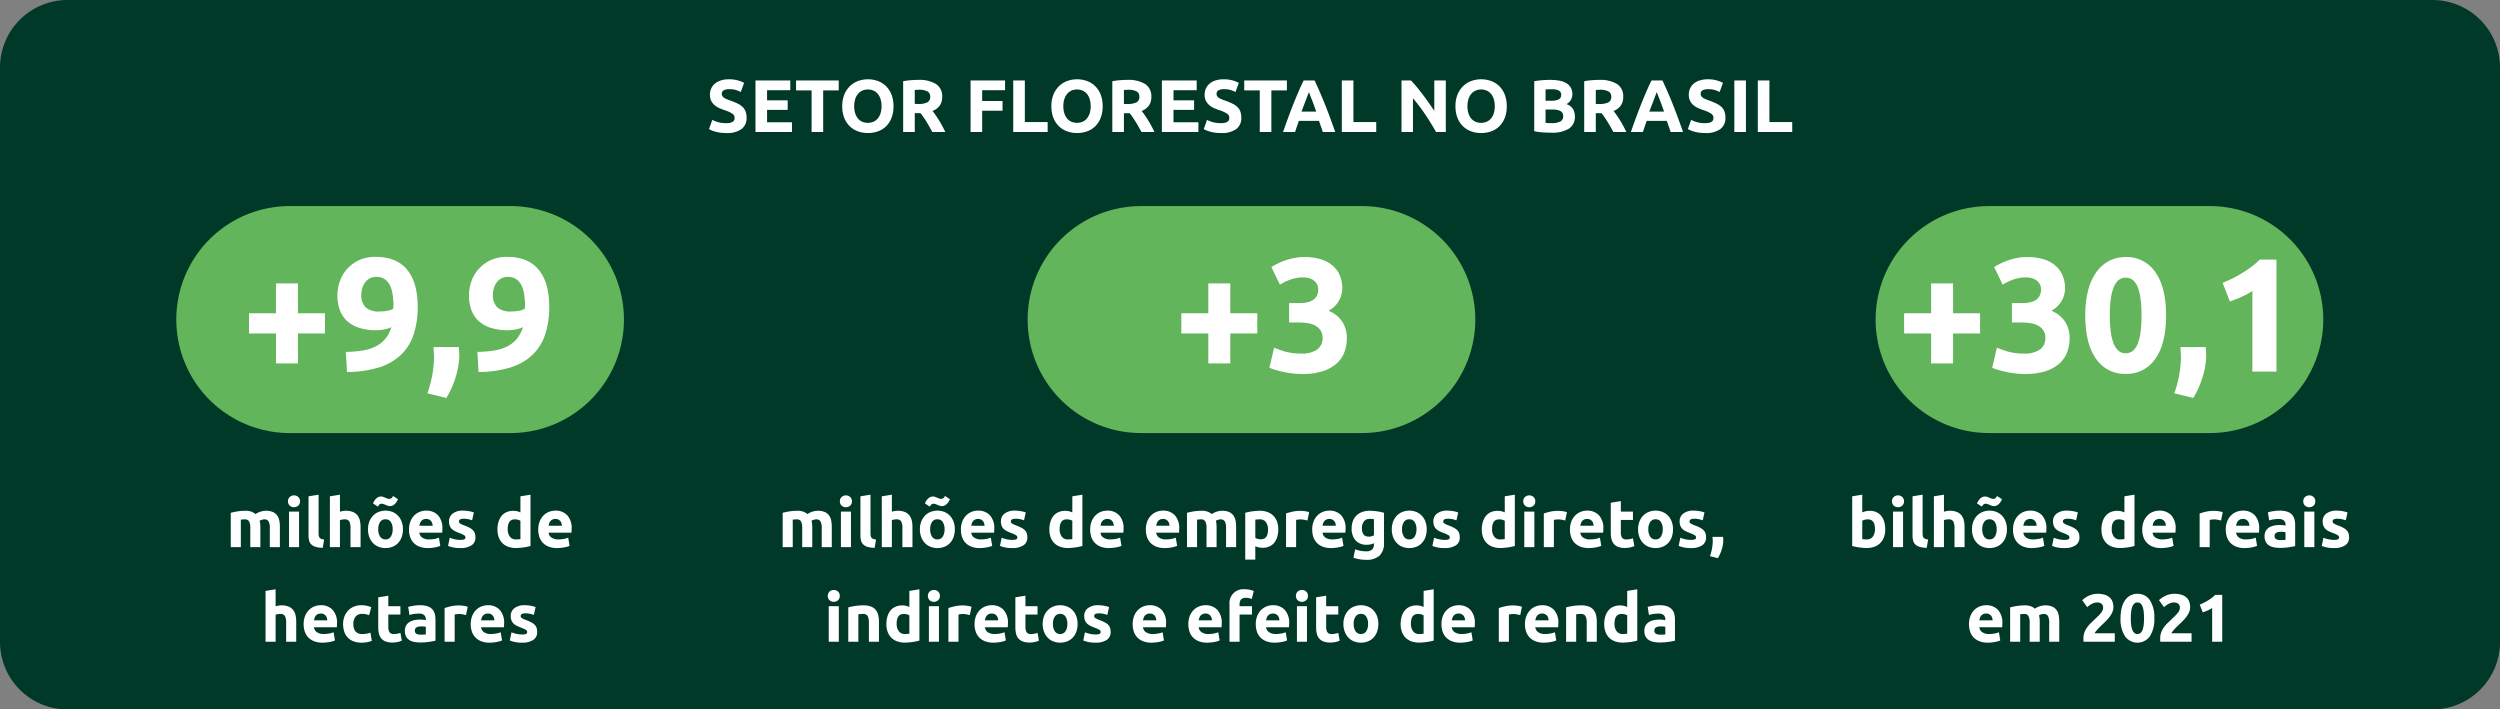
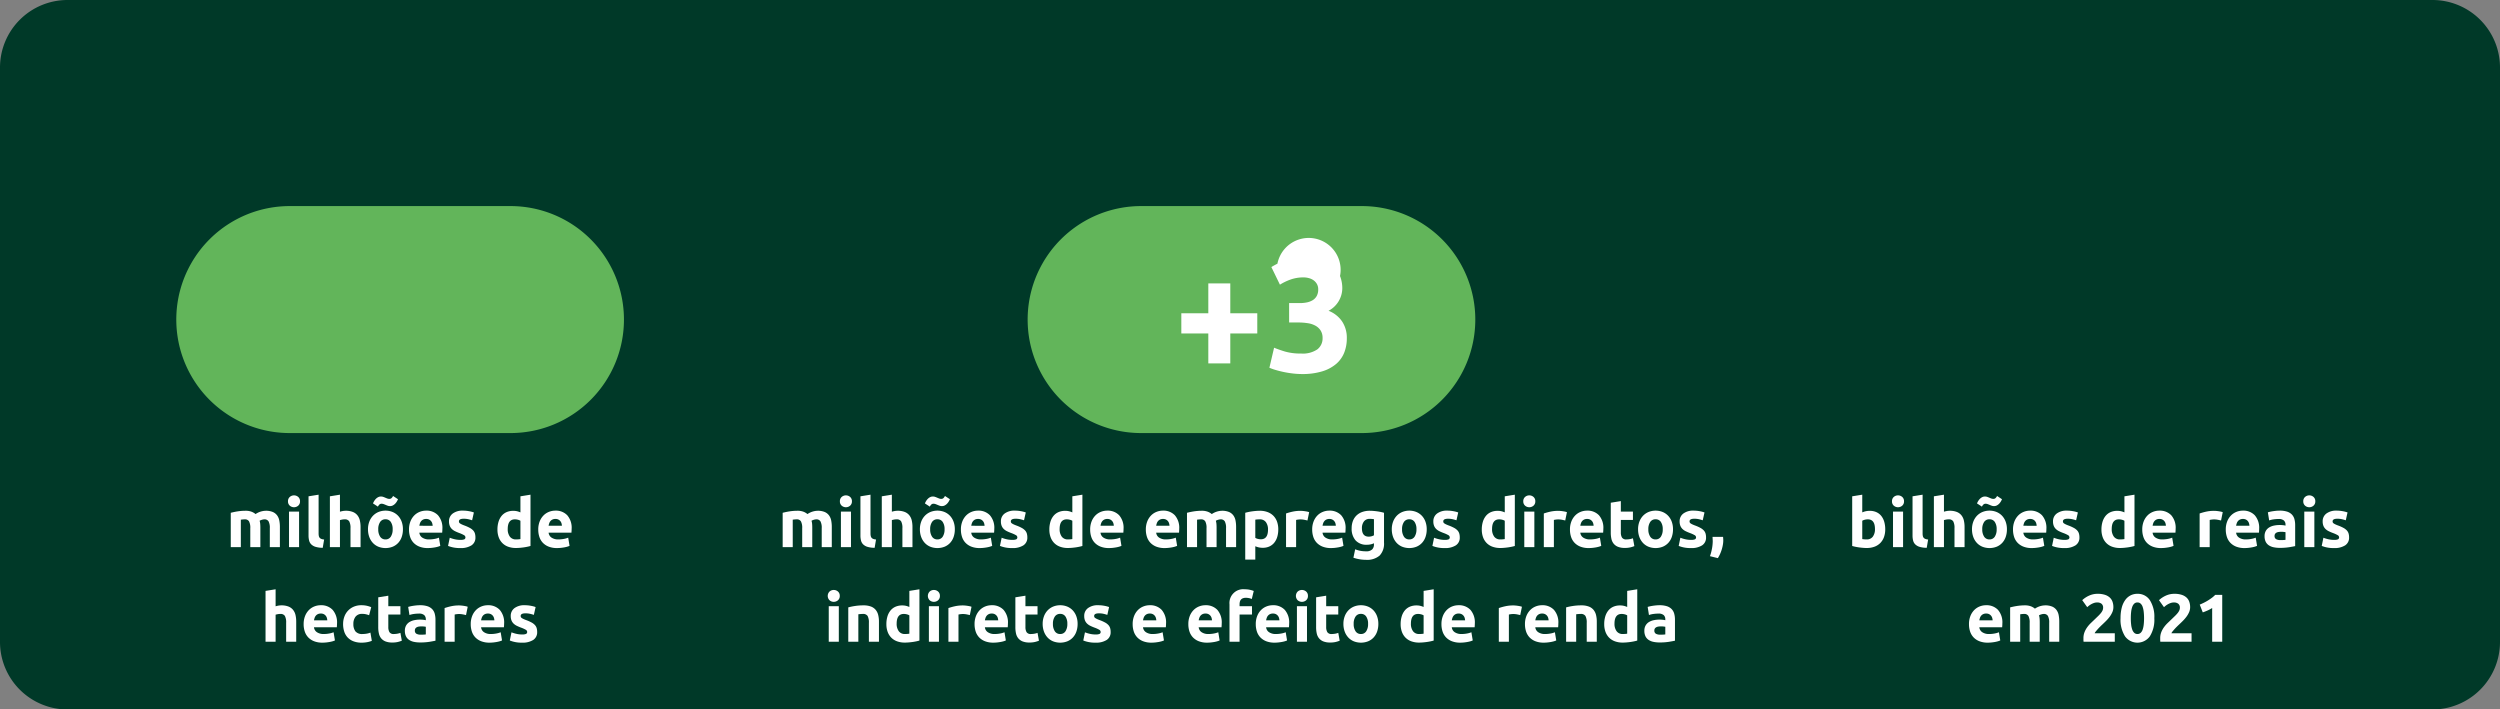
<svg xmlns="http://www.w3.org/2000/svg" width="740" height="210" viewBox="0 0 740 210">
  <rect x="0" y="0" width="740" height="210" fill="#808080" stroke="none" />
  <g id="Grupo_44190" data-name="Grupo 44190" transform="translate(-590 -2489)">
    <path id="Caminho_97855" data-name="Caminho 97855" d="M20,0H720a20,20,0,0,1,20,20V190a20,20,0,0,1-20,20H20A20,20,0,0,1,0,190V20A20,20,0,0,1,20,0Z" transform="translate(590 2489)" fill="#003928" />
    <path id="Caminho_97539" data-name="Caminho 97539" d="M92.318,55.813h65.319a33.594,33.594,0,1,1,0,67.187H92.318a33.594,33.594,0,0,1,0-67.187" transform="translate(583.275 2494.187)" fill="#62b55a" />
    <path id="Caminho_97540" data-name="Caminho 97540" d="M263.306,55.813h65.319a33.594,33.594,0,1,1,0,67.187H263.306a33.594,33.594,0,0,1,0-67.187" transform="translate(664.287 2494.187)" fill="#62b55a" />
-     <path id="Caminho_97541" data-name="Caminho 97541" d="M437.469,55.813h65.319a33.594,33.594,0,1,1,0,67.187H437.469a33.594,33.594,0,0,1,0-67.187" transform="translate(741.124 2494.187)" fill="#62b55a" />
-     <path id="Caminho_97862" data-name="Caminho 97862" d="M31.977,18.382a4.95,4.95,0,0,0,1.2-.121,2.211,2.211,0,0,0,.759-.33,1.1,1.1,0,0,0,.4-.495,1.765,1.765,0,0,0,.11-.638,1.474,1.474,0,0,0-.7-1.243,10.059,10.059,0,0,0-2.42-1.067q-.748-.264-1.5-.605a5.514,5.514,0,0,1-1.342-.858,4.1,4.1,0,0,1-.968-1.254,3.928,3.928,0,0,1-.374-1.793,4.44,4.44,0,0,1,.4-1.9,4.063,4.063,0,0,1,1.122-1.441,5.134,5.134,0,0,1,1.76-.913A7.9,7.9,0,0,1,32.747,5.4a9.325,9.325,0,0,1,4.51,1.056l-.99,2.706a9.377,9.377,0,0,0-1.419-.583,6.145,6.145,0,0,0-1.881-.253,3.451,3.451,0,0,0-1.771.341,1.151,1.151,0,0,0-.539,1.045,1.207,1.207,0,0,0,.2.7,1.925,1.925,0,0,0,.561.517,4.935,4.935,0,0,0,.836.418q.473.187,1.045.385,1.188.44,2.068.869a5.523,5.523,0,0,1,1.463,1A3.625,3.625,0,0,1,37.7,14.95a5.392,5.392,0,0,1,.286,1.87,3.971,3.971,0,0,1-1.5,3.311,7.22,7.22,0,0,1-4.51,1.177,12.5,12.5,0,0,1-1.826-.121,11.785,11.785,0,0,1-1.441-.3,8.025,8.025,0,0,1-1.837-.748l.968-2.728a8.631,8.631,0,0,0,1.683.671A8.729,8.729,0,0,0,31.977,18.382ZM40.623,21V5.754h10.3V8.636H44.055v2.992h6.094v2.816H44.055v3.674h7.37V21ZM65.263,5.754V8.68h-4.6V21H57.233V8.68h-4.6V5.754Zm4.576,7.612a6.929,6.929,0,0,0,.275,2.024,4.624,4.624,0,0,0,.792,1.551,3.505,3.505,0,0,0,1.265,1,4.332,4.332,0,0,0,3.421,0,3.481,3.481,0,0,0,1.276-1,4.624,4.624,0,0,0,.792-1.551,6.929,6.929,0,0,0,.275-2.024,7.042,7.042,0,0,0-.275-2.035,4.611,4.611,0,0,0-.792-1.562,3.481,3.481,0,0,0-1.276-1,4.005,4.005,0,0,0-1.705-.352,3.883,3.883,0,0,0-1.716.363,3.615,3.615,0,0,0-1.265,1.012,4.611,4.611,0,0,0-.792,1.562A6.959,6.959,0,0,0,69.839,13.366Zm11.638,0a9.382,9.382,0,0,1-.583,3.443A7.08,7.08,0,0,1,79.3,19.3,6.549,6.549,0,0,1,76.89,20.8a8.752,8.752,0,0,1-3,.506,8.529,8.529,0,0,1-2.948-.506,6.779,6.779,0,0,1-2.42-1.507,7.046,7.046,0,0,1-1.628-2.486,9.226,9.226,0,0,1-.594-3.443,8.933,8.933,0,0,1,.616-3.443,7.336,7.336,0,0,1,1.661-2.5,6.831,6.831,0,0,1,2.42-1.518A8.31,8.31,0,0,1,73.887,5.4a8.529,8.529,0,0,1,2.948.506,6.7,6.7,0,0,1,2.42,1.518,7.16,7.16,0,0,1,1.628,2.5A9.226,9.226,0,0,1,81.477,13.366ZM88.8,5.578A9.449,9.449,0,0,1,94.061,6.8a4.243,4.243,0,0,1,1.826,3.8A4.289,4.289,0,0,1,95.15,13.2a4.855,4.855,0,0,1-2.123,1.573q.462.572.968,1.309t1,1.54q.495.8.957,1.672t.858,1.7H92.974l-.85-1.518q-.431-.77-.883-1.5t-.894-1.375q-.442-.649-.883-1.177H87.769V21H84.337V5.974a19.457,19.457,0,0,1,2.321-.308Q87.857,5.578,88.8,5.578ZM89,8.5q-.374,0-.671.022l-.561.044v4.136h.968a5.846,5.846,0,0,0,2.772-.484,1.749,1.749,0,0,0,.836-1.65,1.678,1.678,0,0,0-.847-1.6A5.238,5.238,0,0,0,89,8.5ZM104.291,21V5.754H114.5V8.636h-6.776v3.19h6.028v2.882h-6.028V21Zm22.814-2.948V21H116.919V5.754h3.432v12.3Zm4.642-4.686a6.929,6.929,0,0,0,.275,2.024,4.623,4.623,0,0,0,.792,1.551,3.505,3.505,0,0,0,1.265,1,4.332,4.332,0,0,0,3.421,0,3.481,3.481,0,0,0,1.276-1,4.624,4.624,0,0,0,.792-1.551,6.929,6.929,0,0,0,.275-2.024,7.042,7.042,0,0,0-.275-2.035,4.611,4.611,0,0,0-.792-1.562,3.481,3.481,0,0,0-1.276-1,4.005,4.005,0,0,0-1.705-.352,3.883,3.883,0,0,0-1.716.363,3.615,3.615,0,0,0-1.265,1.012,4.611,4.611,0,0,0-.792,1.562A6.959,6.959,0,0,0,131.747,13.366Zm11.638,0a9.382,9.382,0,0,1-.583,3.443,7.08,7.08,0,0,1-1.6,2.486A6.549,6.549,0,0,1,138.8,20.8a8.752,8.752,0,0,1-3,.506,8.529,8.529,0,0,1-2.948-.506,6.778,6.778,0,0,1-2.42-1.507,7.047,7.047,0,0,1-1.628-2.486,9.226,9.226,0,0,1-.594-3.443,8.933,8.933,0,0,1,.616-3.443,7.335,7.335,0,0,1,1.661-2.5,6.831,6.831,0,0,1,2.42-1.518A8.31,8.31,0,0,1,135.8,5.4a8.529,8.529,0,0,1,2.948.506,6.7,6.7,0,0,1,2.42,1.518,7.16,7.16,0,0,1,1.628,2.5A9.226,9.226,0,0,1,143.385,13.366Zm7.326-7.788A9.449,9.449,0,0,1,155.969,6.8a4.243,4.243,0,0,1,1.826,3.8,4.289,4.289,0,0,1-.737,2.607,4.855,4.855,0,0,1-2.123,1.573q.462.572.968,1.309t1,1.54q.5.8.957,1.672t.858,1.7h-3.837l-.85-1.518q-.431-.77-.883-1.5t-.894-1.375q-.442-.649-.883-1.177h-1.694V21h-3.432V5.974a19.457,19.457,0,0,1,2.321-.308Q149.765,5.578,150.711,5.578Zm.2,2.926q-.374,0-.671.022l-.561.044v4.136h.968a5.846,5.846,0,0,0,2.772-.484,1.749,1.749,0,0,0,.836-1.65,1.678,1.678,0,0,0-.847-1.6A5.238,5.238,0,0,0,150.909,8.5ZM160.919,21V5.754h10.3V8.636h-6.864v2.992h6.094v2.816h-6.094v3.674h7.37V21Zm17.49-2.618a4.95,4.95,0,0,0,1.2-.121,2.211,2.211,0,0,0,.759-.33,1.1,1.1,0,0,0,.4-.495,1.765,1.765,0,0,0,.11-.638,1.474,1.474,0,0,0-.7-1.243,10.059,10.059,0,0,0-2.42-1.067q-.748-.264-1.5-.605a5.515,5.515,0,0,1-1.342-.858,4.1,4.1,0,0,1-.968-1.254,3.928,3.928,0,0,1-.374-1.793,4.44,4.44,0,0,1,.4-1.9,4.063,4.063,0,0,1,1.122-1.441,5.135,5.135,0,0,1,1.76-.913,7.9,7.9,0,0,1,2.332-.319,9.325,9.325,0,0,1,4.51,1.056l-.99,2.706a9.377,9.377,0,0,0-1.419-.583,6.145,6.145,0,0,0-1.881-.253,3.451,3.451,0,0,0-1.771.341,1.151,1.151,0,0,0-.539,1.045,1.207,1.207,0,0,0,.2.7,1.925,1.925,0,0,0,.561.517,4.936,4.936,0,0,0,.836.418q.473.187,1.045.385,1.188.44,2.068.869a5.523,5.523,0,0,1,1.463,1,3.625,3.625,0,0,1,.869,1.342,5.392,5.392,0,0,1,.286,1.87,3.971,3.971,0,0,1-1.5,3.311,7.22,7.22,0,0,1-4.51,1.177,12.5,12.5,0,0,1-1.826-.121,11.785,11.785,0,0,1-1.441-.3,8.025,8.025,0,0,1-1.837-.748l.968-2.728a8.631,8.631,0,0,0,1.683.671A8.729,8.729,0,0,0,178.409,18.382ZM197.923,5.754V8.68h-4.6V21h-3.432V8.68h-4.6V5.754ZM208.547,21q-.254-.795-.547-1.632l-.583-1.668h-5.954l-.579,1.672q-.29.838-.54,1.628h-3.564q.861-2.464,1.633-4.554t1.511-3.938Q200.663,10.66,201.38,9t1.49-3.245h3.253Q206.874,7.338,207.6,9t1.47,3.509q.74,1.848,1.514,3.938T212.223,21ZM204.424,9.208q-.115.332-.336.9t-.5,1.321q-.283.749-.632,1.65t-.71,1.889h4.36q-.35-.992-.678-1.9t-.623-1.653q-.3-.749-.518-1.32T204.424,9.208Zm19.943,8.844V21H214.181V5.754h3.432v12.3ZM242.077,21q-1.474-2.618-3.19-5.17a52.542,52.542,0,0,0-3.652-4.818V21h-3.388V5.754h2.794q.726.726,1.606,1.782t1.793,2.255q.913,1.2,1.815,2.486t1.694,2.475v-9h3.41V21Zm9.284-7.634a6.929,6.929,0,0,0,.275,2.024,4.624,4.624,0,0,0,.792,1.551,3.505,3.505,0,0,0,1.265,1,4.332,4.332,0,0,0,3.421,0,3.481,3.481,0,0,0,1.276-1,4.623,4.623,0,0,0,.792-1.551,6.93,6.93,0,0,0,.275-2.024,7.042,7.042,0,0,0-.275-2.035,4.61,4.61,0,0,0-.792-1.562,3.481,3.481,0,0,0-1.276-1,4.006,4.006,0,0,0-1.705-.352,3.883,3.883,0,0,0-1.716.363,3.615,3.615,0,0,0-1.265,1.012,4.611,4.611,0,0,0-.792,1.562A6.959,6.959,0,0,0,251.361,13.366Zm11.638,0a9.382,9.382,0,0,1-.583,3.443,7.08,7.08,0,0,1-1.6,2.486,6.549,6.549,0,0,1-2.409,1.507,8.752,8.752,0,0,1-3,.506,8.529,8.529,0,0,1-2.948-.506,6.778,6.778,0,0,1-2.42-1.507,7.046,7.046,0,0,1-1.628-2.486,9.226,9.226,0,0,1-.594-3.443,8.933,8.933,0,0,1,.616-3.443,7.335,7.335,0,0,1,1.661-2.5,6.831,6.831,0,0,1,2.42-1.518,8.31,8.31,0,0,1,2.893-.506,8.529,8.529,0,0,1,2.948.506,6.7,6.7,0,0,1,2.42,1.518,7.16,7.16,0,0,1,1.628,2.5A9.226,9.226,0,0,1,263,13.366ZM276.221,21.2q-1.254,0-2.5-.077a17.647,17.647,0,0,1-2.585-.363V5.974a21.953,21.953,0,0,1,2.31-.3q1.254-.1,2.332-.1a15.881,15.881,0,0,1,2.673.209,6.331,6.331,0,0,1,2.1.715,3.746,3.746,0,0,1,1.375,1.331,3.892,3.892,0,0,1,.495,2.035,3.23,3.23,0,0,1-1.76,2.882,3.6,3.6,0,0,1,1.98,1.5,4.3,4.3,0,0,1,.528,2.134,4.1,4.1,0,0,1-1.749,3.608A9.167,9.167,0,0,1,276.221,21.2Zm-1.738-6.842v3.938q.374.044.814.066t.968.022a5.945,5.945,0,0,0,2.486-.44,1.632,1.632,0,0,0,.946-1.628,1.6,1.6,0,0,0-.792-1.507,4.639,4.639,0,0,0-2.266-.451Zm0-2.618h1.672a4.658,4.658,0,0,0,2.266-.407,1.409,1.409,0,0,0,.682-1.309,1.345,1.345,0,0,0-.7-1.3,4.524,4.524,0,0,0-2.068-.374q-.44,0-.946.011t-.9.055Zm15.906-6.16A9.449,9.449,0,0,1,295.647,6.8a4.243,4.243,0,0,1,1.826,3.8,4.289,4.289,0,0,1-.737,2.607,4.855,4.855,0,0,1-2.123,1.573q.462.572.968,1.309t1,1.54q.495.8.957,1.672T298.4,21H294.56l-.85-1.518q-.431-.77-.883-1.5t-.894-1.375q-.442-.649-.883-1.177h-1.694V21h-3.432V5.974a19.456,19.456,0,0,1,2.321-.308Q289.443,5.578,290.389,5.578Zm.2,2.926q-.374,0-.671.022l-.561.044v4.136h.968a5.846,5.846,0,0,0,2.772-.484,1.749,1.749,0,0,0,.836-1.65,1.678,1.678,0,0,0-.847-1.6A5.238,5.238,0,0,0,290.587,8.5ZM311.507,21q-.254-.795-.547-1.632l-.583-1.668h-5.954l-.579,1.672q-.29.838-.54,1.628h-3.564q.861-2.464,1.633-4.554t1.511-3.938Q303.623,10.66,304.34,9t1.49-3.245h3.253q.751,1.584,1.481,3.245t1.47,3.509q.74,1.848,1.514,3.938T315.183,21ZM307.384,9.208q-.115.332-.336.9t-.5,1.321q-.283.749-.632,1.65t-.71,1.889h4.36q-.35-.992-.678-1.9t-.623-1.653q-.3-.749-.518-1.32T307.384,9.208Zm14.333,9.174a4.95,4.95,0,0,0,1.2-.121,2.211,2.211,0,0,0,.759-.33,1.1,1.1,0,0,0,.4-.495,1.765,1.765,0,0,0,.11-.638,1.474,1.474,0,0,0-.7-1.243,10.059,10.059,0,0,0-2.42-1.067q-.748-.264-1.5-.605a5.514,5.514,0,0,1-1.342-.858,4.1,4.1,0,0,1-.968-1.254,3.928,3.928,0,0,1-.374-1.793,4.44,4.44,0,0,1,.4-1.9A4.063,4.063,0,0,1,318.4,6.634a5.134,5.134,0,0,1,1.76-.913,7.9,7.9,0,0,1,2.332-.319A9.325,9.325,0,0,1,327,6.458l-.99,2.706a9.376,9.376,0,0,0-1.419-.583,6.145,6.145,0,0,0-1.881-.253,3.451,3.451,0,0,0-1.771.341,1.151,1.151,0,0,0-.539,1.045,1.207,1.207,0,0,0,.2.7,1.924,1.924,0,0,0,.561.517,4.935,4.935,0,0,0,.836.418q.473.187,1.045.385,1.188.44,2.068.869a5.523,5.523,0,0,1,1.463,1,3.626,3.626,0,0,1,.869,1.342,5.392,5.392,0,0,1,.286,1.87,3.971,3.971,0,0,1-1.5,3.311,7.22,7.22,0,0,1-4.51,1.177,12.5,12.5,0,0,1-1.826-.121,11.785,11.785,0,0,1-1.441-.3,8.025,8.025,0,0,1-1.837-.748l.968-2.728a8.63,8.63,0,0,0,1.683.671A8.729,8.729,0,0,0,321.717,18.382Zm8.646-12.628h3.432V21h-3.432Zm17.138,12.3V21H337.315V5.754h3.432v12.3Z" transform="translate(773 2507.071)" fill="#fff" />
    <path id="Caminho_97860" data-name="Caminho 97860" d="M17.086,13.42a4.11,4.11,0,0,0-.37-2.04,1.372,1.372,0,0,0-1.27-.6q-.28,0-.58.03t-.58.07V19h-2.98V8.84q.38-.1.89-.21t1.08-.2q.57-.09,1.17-.14t1.18-.05a4.959,4.959,0,0,1,1.85.29,4.174,4.174,0,0,1,1.17.69,5.572,5.572,0,0,1,3-.98,5.255,5.255,0,0,1,2.07.35,3.12,3.12,0,0,1,1.29.99,3.746,3.746,0,0,1,.66,1.52,9.81,9.81,0,0,1,.18,1.96V19h-2.98V13.42a4.11,4.11,0,0,0-.37-2.04,1.372,1.372,0,0,0-1.27-.6,2.684,2.684,0,0,0-.67.12,2.614,2.614,0,0,0-.71.3,4.542,4.542,0,0,1,.18.97q.04.51.04,1.09V19h-2.98ZM31.526,19h-2.98V8.48h2.98Zm.28-13.56a1.636,1.636,0,0,1-.53,1.29,1.9,1.9,0,0,1-2.5,0,1.636,1.636,0,0,1-.53-1.29,1.636,1.636,0,0,1,.53-1.29,1.9,1.9,0,0,1,2.5,0A1.636,1.636,0,0,1,31.806,5.44Zm6.72,13.76a7.445,7.445,0,0,1-2.11-.28,3.125,3.125,0,0,1-1.28-.73,2.422,2.422,0,0,1-.64-1.14,6.151,6.151,0,0,1-.17-1.51V3.96l2.98-.48V14.94a3.927,3.927,0,0,0,.06.72,1.242,1.242,0,0,0,.23.54,1.221,1.221,0,0,0,.49.36,2.685,2.685,0,0,0,.86.18Zm2.12-.2V3.96l2.98-.48V8.52a6.176,6.176,0,0,1,.77-.19,4.836,4.836,0,0,1,.91-.09,5.624,5.624,0,0,1,2.13.35,3.307,3.307,0,0,1,1.36.99,3.827,3.827,0,0,1,.72,1.52,8.455,8.455,0,0,1,.21,1.96V19h-2.98V13.42a4.11,4.11,0,0,0-.37-2.04,1.479,1.479,0,0,0-1.37-.6,3.822,3.822,0,0,0-.75.07q-.35.07-.63.15v8Zm21.62-5.28a6.841,6.841,0,0,1-.36,2.27,4.932,4.932,0,0,1-1.04,1.76,4.68,4.68,0,0,1-1.63,1.13,5.818,5.818,0,0,1-4.24,0,4.68,4.68,0,0,1-1.63-1.13,5.174,5.174,0,0,1-1.06-1.76,6.514,6.514,0,0,1-.38-2.27,6.282,6.282,0,0,1,.39-2.26A5.125,5.125,0,0,1,53.4,9.72a4.85,4.85,0,0,1,1.64-1.12,5.608,5.608,0,0,1,4.16,0,4.745,4.745,0,0,1,1.63,1.12,5.083,5.083,0,0,1,1.06,1.74A6.43,6.43,0,0,1,62.266,13.72Zm-3.04,0a3.746,3.746,0,0,0-.55-2.17,1.8,1.8,0,0,0-1.57-.79,1.824,1.824,0,0,0-1.58.79,3.7,3.7,0,0,0-.56,2.17,3.792,3.792,0,0,0,.56,2.19,1.81,1.81,0,0,0,1.58.81,1.785,1.785,0,0,0,1.57-.81A3.845,3.845,0,0,0,59.226,13.72Zm1.58-8.9a5.06,5.06,0,0,1-.33.66,3.491,3.491,0,0,1-.51.67,2.673,2.673,0,0,1-.68.51,1.776,1.776,0,0,1-.84.2,1.99,1.99,0,0,1-.67-.11q-.31-.11-.61-.24t-.6-.24a1.787,1.787,0,0,0-.62-.11.894.894,0,0,0-.66.26,2.115,2.115,0,0,0-.42.6l-1.46-.96a5.059,5.059,0,0,1,.33-.66,3.492,3.492,0,0,1,.51-.67,2.673,2.673,0,0,1,.68-.51,1.776,1.776,0,0,1,.84-.2,1.99,1.99,0,0,1,.67.11q.31.11.61.24t.59.24a1.762,1.762,0,0,0,.63.11.894.894,0,0,0,.66-.26,2.114,2.114,0,0,0,.42-.6Zm3.26,9a6.434,6.434,0,0,1,.43-2.45,5.253,5.253,0,0,1,1.13-1.75,4.7,4.7,0,0,1,1.61-1.06,5.041,5.041,0,0,1,1.87-.36,4.647,4.647,0,0,1,3.54,1.37,5.645,5.645,0,0,1,1.3,4.03q0,.26-.02.57t-.04.55h-6.76a1.98,1.98,0,0,0,.86,1.46,3.457,3.457,0,0,0,2.04.54,8.612,8.612,0,0,0,1.61-.15,6.078,6.078,0,0,0,1.29-.37l.4,2.42a4.115,4.115,0,0,1-.64.24,8.374,8.374,0,0,1-.89.21q-.49.09-1.05.15a10.506,10.506,0,0,1-1.12.06,6.63,6.63,0,0,1-2.47-.42,4.811,4.811,0,0,1-1.74-1.15,4.564,4.564,0,0,1-1.02-1.73A6.853,6.853,0,0,1,64.066,13.82Zm7-1.14a3.076,3.076,0,0,0-.13-.74,1.848,1.848,0,0,0-.34-.64,1.81,1.81,0,0,0-.58-.46,1.89,1.89,0,0,0-.87-.18,2,2,0,0,0-.86.17,1.777,1.777,0,0,0-.6.45,2.013,2.013,0,0,0-.37.65,4.266,4.266,0,0,0-.19.75Zm8.2,4.18a2.975,2.975,0,0,0,1.16-.16.618.618,0,0,0,.34-.62.759.759,0,0,0-.44-.63,8.362,8.362,0,0,0-1.34-.61,13.732,13.732,0,0,1-1.27-.54,3.733,3.733,0,0,1-.97-.67,2.71,2.71,0,0,1-.62-.93,3.443,3.443,0,0,1-.22-1.3,2.811,2.811,0,0,1,1.1-2.34,4.785,4.785,0,0,1,3.02-.86,9.685,9.685,0,0,1,1.84.17,8.562,8.562,0,0,1,1.4.37l-.52,2.32a10.942,10.942,0,0,0-1.13-.32,6.141,6.141,0,0,0-1.37-.14q-1.4,0-1.4.78a.806.806,0,0,0,.06.32.683.683,0,0,0,.24.27,3.413,3.413,0,0,0,.49.281q.31.151.79.333a12.173,12.173,0,0,1,1.62.716,3.863,3.863,0,0,1,1.01.762,2.353,2.353,0,0,1,.52.908,4.031,4.031,0,0,1,.15,1.157,2.667,2.667,0,0,1-1.17,2.355,5.834,5.834,0,0,1-3.31.8,9.342,9.342,0,0,1-3.62-.64l.5-2.42a9.775,9.775,0,0,0,1.56.47A7.586,7.586,0,0,0,79.266,16.86Zm14.02-3.2a3.651,3.651,0,0,0,.62,2.22,2.141,2.141,0,0,0,1.84.84q.4,0,.74-.03t.56-.07V11.2a2.589,2.589,0,0,0-.73-.3,3.517,3.517,0,0,0-.91-.12Q93.286,10.78,93.286,13.66Zm6.74,5q-.4.12-.92.23t-1.09.19q-.57.08-1.16.13t-1.13.05a6.614,6.614,0,0,1-2.32-.38,4.661,4.661,0,0,1-1.72-1.09,4.73,4.73,0,0,1-1.07-1.72,6.564,6.564,0,0,1-.37-2.27,7.77,7.77,0,0,1,.32-2.31,5.027,5.027,0,0,1,.92-1.75,3.938,3.938,0,0,1,1.47-1.1,4.928,4.928,0,0,1,1.99-.38,4.68,4.68,0,0,1,1.11.12,6.008,6.008,0,0,1,.99.34V3.96l2.98-.48Zm2.3-4.84a6.434,6.434,0,0,1,.43-2.45,5.253,5.253,0,0,1,1.13-1.75,4.7,4.7,0,0,1,1.61-1.06,5.041,5.041,0,0,1,1.87-.36,4.647,4.647,0,0,1,3.54,1.37,5.645,5.645,0,0,1,1.3,4.03q0,.26-.02.57t-.04.55h-6.76a1.98,1.98,0,0,0,.86,1.46,3.457,3.457,0,0,0,2.04.54,8.612,8.612,0,0,0,1.61-.15,6.078,6.078,0,0,0,1.29-.37l.4,2.42a4.116,4.116,0,0,1-.64.24,8.374,8.374,0,0,1-.89.21q-.49.09-1.05.15a10.506,10.506,0,0,1-1.12.06,6.63,6.63,0,0,1-2.47-.42,4.811,4.811,0,0,1-1.74-1.15,4.564,4.564,0,0,1-1.02-1.73A6.853,6.853,0,0,1,102.326,13.82Zm7-1.14a3.075,3.075,0,0,0-.13-.74,1.847,1.847,0,0,0-.34-.64,1.81,1.81,0,0,0-.58-.46,1.89,1.89,0,0,0-.87-.18,2,2,0,0,0-.86.17,1.777,1.777,0,0,0-.6.45,2.013,2.013,0,0,0-.37.65,4.265,4.265,0,0,0-.19.75ZM21.6,47V31.96l2.98-.48v5.04a6.176,6.176,0,0,1,.77-.19,4.836,4.836,0,0,1,.91-.09,5.624,5.624,0,0,1,2.13.35,3.307,3.307,0,0,1,1.36.99,3.827,3.827,0,0,1,.72,1.52,8.455,8.455,0,0,1,.21,1.96V47H27.7V41.42a4.11,4.11,0,0,0-.37-2.04,1.479,1.479,0,0,0-1.37-.6,3.822,3.822,0,0,0-.75.07q-.35.07-.63.15v8Zm11.28-5.18a6.434,6.434,0,0,1,.43-2.45,5.253,5.253,0,0,1,1.13-1.75,4.7,4.7,0,0,1,1.61-1.06,5.041,5.041,0,0,1,1.87-.36,4.647,4.647,0,0,1,3.54,1.37,5.645,5.645,0,0,1,1.3,4.03q0,.26-.02.57t-.04.55h-6.76a1.98,1.98,0,0,0,.86,1.46,3.457,3.457,0,0,0,2.04.54,8.612,8.612,0,0,0,1.61-.15,6.078,6.078,0,0,0,1.29-.37l.4,2.42a4.115,4.115,0,0,1-.64.24,8.375,8.375,0,0,1-.89.21q-.49.09-1.05.15a10.507,10.507,0,0,1-1.12.06,6.63,6.63,0,0,1-2.47-.42,4.811,4.811,0,0,1-1.74-1.15,4.564,4.564,0,0,1-1.02-1.73A6.853,6.853,0,0,1,32.876,41.82Zm7-1.14a3.076,3.076,0,0,0-.13-.74,1.848,1.848,0,0,0-.34-.64,1.81,1.81,0,0,0-.58-.46,1.89,1.89,0,0,0-.87-.18,2,2,0,0,0-.86.17,1.777,1.777,0,0,0-.6.45,2.013,2.013,0,0,0-.37.65,4.266,4.266,0,0,0-.19.75Zm4.68,1.06a6.2,6.2,0,0,1,.37-2.15,5.032,5.032,0,0,1,2.77-2.95,5.609,5.609,0,0,1,2.28-.44,7.359,7.359,0,0,1,1.54.15,7.5,7.5,0,0,1,1.36.43l-.62,2.38a7.511,7.511,0,0,0-.92-.28,4.808,4.808,0,0,0-1.12-.12,2.361,2.361,0,0,0-1.97.82,3.376,3.376,0,0,0-.65,2.16,3.5,3.5,0,0,0,.61,2.2,2.555,2.555,0,0,0,2.13.78,7.308,7.308,0,0,0,1.16-.1,4.931,4.931,0,0,0,1.14-.32l.42,2.44a6.991,6.991,0,0,1-1.3.38,8.575,8.575,0,0,1-1.72.16,6.474,6.474,0,0,1-2.48-.43,4.672,4.672,0,0,1-1.71-1.17,4.565,4.565,0,0,1-.98-1.75A7.431,7.431,0,0,1,44.556,41.74Zm10.4-7.88,2.98-.48v3.1h3.58v2.48h-3.58v3.7a2.943,2.943,0,0,0,.33,1.5,1.416,1.416,0,0,0,1.33.56,5.694,5.694,0,0,0,.99-.09,5.1,5.1,0,0,0,.93-.25l.42,2.32a8.48,8.48,0,0,1-1.2.38,6.992,6.992,0,0,1-1.62.16,5.333,5.333,0,0,1-2.02-.33,3.169,3.169,0,0,1-1.28-.92,3.425,3.425,0,0,1-.67-1.43,8.442,8.442,0,0,1-.19-1.86Zm12.6,11.06q.44,0,.84-.02a5.843,5.843,0,0,0,.64-.06V42.58q-.18-.04-.54-.08a6.013,6.013,0,0,0-.66-.04,5.906,5.906,0,0,0-.79.05,2.064,2.064,0,0,0-.65.19,1.115,1.115,0,0,0-.44.38,1.059,1.059,0,0,0-.16.6,1.022,1.022,0,0,0,.47.97A2.6,2.6,0,0,0,67.556,44.92Zm-.24-8.72a6.9,6.9,0,0,1,2.2.3,3.417,3.417,0,0,1,1.41.86,3.161,3.161,0,0,1,.75,1.36,6.708,6.708,0,0,1,.22,1.78v6.2q-.64.14-1.78.33a17.1,17.1,0,0,1-2.76.19,8.75,8.75,0,0,1-1.85-.18,4.015,4.015,0,0,1-1.43-.59,2.7,2.7,0,0,1-.92-1.07,3.693,3.693,0,0,1-.32-1.62,3.07,3.07,0,0,1,.37-1.56,2.847,2.847,0,0,1,.99-1.02,4.474,4.474,0,0,1,1.42-.55,7.966,7.966,0,0,1,1.66-.17,9.425,9.425,0,0,1,1.03.05,4.585,4.585,0,0,1,.73.13v-.28a1.649,1.649,0,0,0-.46-1.22,2.227,2.227,0,0,0-1.6-.46,10.188,10.188,0,0,0-1.5.11,6.435,6.435,0,0,0-1.28.31l-.38-2.4q.26-.08.65-.17t.85-.16q.46-.07.97-.12T67.316,36.2Zm13.62,2.92q-.4-.1-.94-.21a5.809,5.809,0,0,0-1.16-.11,5.382,5.382,0,0,0-.67.05,3.944,3.944,0,0,0-.59.11V47H74.6V37.04a17.9,17.9,0,0,1,1.89-.53,10.89,10.89,0,0,1,2.43-.25q.24,0,.58.03t.68.08q.34.05.68.12a3.2,3.2,0,0,1,.58.17Zm1.4,2.7a6.434,6.434,0,0,1,.43-2.45,5.253,5.253,0,0,1,1.13-1.75,4.7,4.7,0,0,1,1.61-1.06,5.041,5.041,0,0,1,1.87-.36,4.647,4.647,0,0,1,3.54,1.37,5.645,5.645,0,0,1,1.3,4.03q0,.26-.02.57t-.04.55H85.4a1.98,1.98,0,0,0,.86,1.46,3.457,3.457,0,0,0,2.04.54,8.612,8.612,0,0,0,1.61-.15,6.078,6.078,0,0,0,1.29-.37l.4,2.42a4.115,4.115,0,0,1-.64.24,8.375,8.375,0,0,1-.89.21q-.49.09-1.05.15a10.507,10.507,0,0,1-1.12.06,6.63,6.63,0,0,1-2.47-.42,4.811,4.811,0,0,1-1.74-1.15,4.564,4.564,0,0,1-1.02-1.73A6.853,6.853,0,0,1,82.336,41.82Zm7-1.14a3.076,3.076,0,0,0-.13-.74,1.848,1.848,0,0,0-.34-.64,1.81,1.81,0,0,0-.58-.46,1.89,1.89,0,0,0-.87-.18,2,2,0,0,0-.86.17,1.777,1.777,0,0,0-.6.45,2.013,2.013,0,0,0-.37.65,4.265,4.265,0,0,0-.19.75Zm8.2,4.18a2.975,2.975,0,0,0,1.16-.16.618.618,0,0,0,.34-.62.759.759,0,0,0-.44-.63,8.362,8.362,0,0,0-1.34-.61,13.731,13.731,0,0,1-1.27-.54,3.733,3.733,0,0,1-.97-.67,2.71,2.71,0,0,1-.62-.93,3.443,3.443,0,0,1-.22-1.3,2.811,2.811,0,0,1,1.1-2.34,4.785,4.785,0,0,1,3.02-.86,9.685,9.685,0,0,1,1.84.17,8.562,8.562,0,0,1,1.4.37l-.52,2.32a10.943,10.943,0,0,0-1.13-.32,6.141,6.141,0,0,0-1.37-.14q-1.4,0-1.4.78a.806.806,0,0,0,.06.32.683.683,0,0,0,.24.27,3.413,3.413,0,0,0,.49.281q.31.151.79.332a12.173,12.173,0,0,1,1.62.716,3.863,3.863,0,0,1,1.01.762,2.353,2.353,0,0,1,.52.908,4.031,4.031,0,0,1,.15,1.157,2.667,2.667,0,0,1-1.17,2.355,5.834,5.834,0,0,1-3.31.8,9.342,9.342,0,0,1-3.62-.64l.5-2.42a9.775,9.775,0,0,0,1.56.47A7.586,7.586,0,0,0,97.536,44.86Z" transform="translate(647 2631.947)" fill="#fff" />
-     <path id="Caminho_97861" data-name="Caminho 97861" d="M12.7,27.731h7.989v-8.85H27.2v8.85h7.989v5.98H27.2v8.85H20.691V33.71H12.7ZM51.355,27.2a12.965,12.965,0,0,0,2.3-.215,4.826,4.826,0,0,0,1.77-.6v-.431a3.083,3.083,0,0,1,.024-.383,2.743,2.743,0,0,0,.024-.335,25.066,25.066,0,0,0-.287-3.229,8.792,8.792,0,0,0-.813-2.631,4.543,4.543,0,0,0-1.555-1.77,4.3,4.3,0,0,0-2.416-.646,4.07,4.07,0,0,0-2.009.478A4.024,4.024,0,0,0,47,18.689a5.763,5.763,0,0,0-.789,1.674,6.351,6.351,0,0,0-.263,1.77,5.151,5.151,0,0,0,1.268,3.827A5.758,5.758,0,0,0,51.355,27.2Zm3.492,4.64a8.644,8.644,0,0,1-2.224.694,12.27,12.27,0,0,1-2.081.215,16.728,16.728,0,0,1-5.31-.741,9.447,9.447,0,0,1-3.612-2.1,8.3,8.3,0,0,1-2.081-3.277,12.89,12.89,0,0,1-.024-8.132,10.758,10.758,0,0,1,2.033-3.66,11.008,11.008,0,0,1,3.516-2.727,11.291,11.291,0,0,1,5.143-1.076q6.171,0,9.3,3.8t3.133,10.931a25.687,25.687,0,0,1-1.22,8.276,14.718,14.718,0,0,1-3.779,6.028,16.614,16.614,0,0,1-6.53,3.707A32.064,32.064,0,0,1,41.692,45.1q-.048-1.531-.144-2.966t-.191-2.966a34.562,34.562,0,0,0,4.927-.407,13.479,13.479,0,0,0,3.875-1.2,8.877,8.877,0,0,0,2.846-2.224A10.076,10.076,0,0,0,54.847,31.845ZM74.8,37.729q.1,1.148.12,1.626t.024.813a18.781,18.781,0,0,1-.263,3.038,26.793,26.793,0,0,1-1.937,6.482A26.11,26.11,0,0,1,71.112,52.8l-5.6-1.387a33.947,33.947,0,0,0,1.531-5.932,31.028,31.028,0,0,0,.431-4.592q0-.287-.024-.741t-.048-.933q-.024-.478-.048-.909t-.024-.574ZM90.3,27.2a12.965,12.965,0,0,0,2.3-.215,4.826,4.826,0,0,0,1.77-.6v-.431a3.083,3.083,0,0,1,.024-.383,2.742,2.742,0,0,0,.024-.335,25.066,25.066,0,0,0-.287-3.229,8.793,8.793,0,0,0-.813-2.631,4.543,4.543,0,0,0-1.555-1.77,4.3,4.3,0,0,0-2.416-.646,4.07,4.07,0,0,0-2.009.478,4.024,4.024,0,0,0-1.387,1.244,5.764,5.764,0,0,0-.789,1.674,6.351,6.351,0,0,0-.263,1.77,5.151,5.151,0,0,0,1.268,3.827A5.758,5.758,0,0,0,90.3,27.2Zm3.492,4.64a8.644,8.644,0,0,1-2.224.694,12.27,12.27,0,0,1-2.081.215,16.728,16.728,0,0,1-5.31-.741,9.447,9.447,0,0,1-3.612-2.1,8.3,8.3,0,0,1-2.081-3.277,12.89,12.89,0,0,1-.024-8.132,10.758,10.758,0,0,1,2.033-3.66A11.008,11.008,0,0,1,84,12.111a11.291,11.291,0,0,1,5.143-1.076q6.171,0,9.3,3.8t3.133,10.931a25.687,25.687,0,0,1-1.22,8.276,14.718,14.718,0,0,1-3.779,6.028,16.614,16.614,0,0,1-6.53,3.707A32.064,32.064,0,0,1,80.632,45.1q-.048-1.531-.144-2.966T80.3,39.164a34.561,34.561,0,0,0,4.927-.407,13.479,13.479,0,0,0,3.875-1.2,8.877,8.877,0,0,0,2.846-2.224A10.076,10.076,0,0,0,93.787,31.845Z" transform="translate(651 2554)" fill="#fff" />
    <path id="Caminho_97857" data-name="Caminho 97857" d="M13.45,13.42a4.11,4.11,0,0,0-.37-2.04,1.372,1.372,0,0,0-1.27-.6q-.28,0-.58.03t-.58.07V19H7.67V8.84q.38-.1.89-.21t1.08-.2q.57-.09,1.17-.14t1.18-.05a4.959,4.959,0,0,1,1.85.29,4.174,4.174,0,0,1,1.17.69,5.572,5.572,0,0,1,3-.98,5.255,5.255,0,0,1,2.07.35,3.12,3.12,0,0,1,1.29.99,3.746,3.746,0,0,1,.66,1.52,9.81,9.81,0,0,1,.18,1.96V19H19.23V13.42a4.11,4.11,0,0,0-.37-2.04,1.372,1.372,0,0,0-1.27-.6,2.684,2.684,0,0,0-.67.12,2.614,2.614,0,0,0-.71.3,4.542,4.542,0,0,1,.18.97q.04.51.04,1.09V19H13.45ZM27.89,19H24.91V8.48h2.98Zm.28-13.56a1.636,1.636,0,0,1-.53,1.29,1.9,1.9,0,0,1-2.5,0,1.636,1.636,0,0,1-.53-1.29,1.636,1.636,0,0,1,.53-1.29,1.9,1.9,0,0,1,2.5,0A1.636,1.636,0,0,1,28.17,5.44ZM34.89,19.2a7.445,7.445,0,0,1-2.11-.28,3.125,3.125,0,0,1-1.28-.73,2.422,2.422,0,0,1-.64-1.14,6.151,6.151,0,0,1-.17-1.51V3.96l2.98-.48V14.94a3.927,3.927,0,0,0,.06.72,1.242,1.242,0,0,0,.23.54,1.221,1.221,0,0,0,.49.36,2.685,2.685,0,0,0,.86.18Zm2.12-.2V3.96l2.98-.48V8.52a6.176,6.176,0,0,1,.77-.19,4.836,4.836,0,0,1,.91-.09,5.624,5.624,0,0,1,2.13.35,3.307,3.307,0,0,1,1.36.99,3.827,3.827,0,0,1,.72,1.52,8.455,8.455,0,0,1,.21,1.96V19H43.11V13.42a4.11,4.11,0,0,0-.37-2.04,1.479,1.479,0,0,0-1.37-.6,3.822,3.822,0,0,0-.75.07q-.35.07-.63.15v8Zm21.62-5.28a6.841,6.841,0,0,1-.36,2.27,4.932,4.932,0,0,1-1.04,1.76,4.68,4.68,0,0,1-1.63,1.13,5.818,5.818,0,0,1-4.24,0,4.68,4.68,0,0,1-1.63-1.13,5.174,5.174,0,0,1-1.06-1.76,6.514,6.514,0,0,1-.38-2.27,6.282,6.282,0,0,1,.39-2.26,5.125,5.125,0,0,1,1.08-1.74A4.85,4.85,0,0,1,51.4,8.6a5.608,5.608,0,0,1,4.16,0,4.745,4.745,0,0,1,1.63,1.12,5.083,5.083,0,0,1,1.06,1.74A6.43,6.43,0,0,1,58.63,13.72Zm-3.04,0a3.746,3.746,0,0,0-.55-2.17,1.8,1.8,0,0,0-1.57-.79,1.824,1.824,0,0,0-1.58.79,3.7,3.7,0,0,0-.56,2.17,3.792,3.792,0,0,0,.56,2.19,1.81,1.81,0,0,0,1.58.81,1.785,1.785,0,0,0,1.57-.81A3.845,3.845,0,0,0,55.59,13.72Zm1.58-8.9a5.06,5.06,0,0,1-.33.66,3.491,3.491,0,0,1-.51.67,2.673,2.673,0,0,1-.68.51,1.776,1.776,0,0,1-.84.2,1.99,1.99,0,0,1-.67-.11q-.31-.11-.61-.24t-.6-.24a1.787,1.787,0,0,0-.62-.11.894.894,0,0,0-.66.26,2.115,2.115,0,0,0-.42.6l-1.46-.96a5.059,5.059,0,0,1,.33-.66,3.492,3.492,0,0,1,.51-.67,2.673,2.673,0,0,1,.68-.51,1.776,1.776,0,0,1,.84-.2,1.99,1.99,0,0,1,.67.11q.31.11.61.24t.59.24a1.762,1.762,0,0,0,.63.11.894.894,0,0,0,.66-.26,2.114,2.114,0,0,0,.42-.6Zm3.26,9a6.434,6.434,0,0,1,.43-2.45,5.253,5.253,0,0,1,1.13-1.75A4.7,4.7,0,0,1,63.6,8.56a5.041,5.041,0,0,1,1.87-.36,4.647,4.647,0,0,1,3.54,1.37,5.645,5.645,0,0,1,1.3,4.03q0,.26-.02.57t-.04.55H63.49a1.98,1.98,0,0,0,.86,1.46,3.457,3.457,0,0,0,2.04.54A8.612,8.612,0,0,0,68,16.57a6.078,6.078,0,0,0,1.29-.37l.4,2.42a4.115,4.115,0,0,1-.64.24,8.374,8.374,0,0,1-.89.21q-.49.09-1.05.15a10.506,10.506,0,0,1-1.12.06,6.63,6.63,0,0,1-2.47-.42,4.811,4.811,0,0,1-1.74-1.15,4.564,4.564,0,0,1-1.02-1.73A6.853,6.853,0,0,1,60.43,13.82Zm7-1.14a3.076,3.076,0,0,0-.13-.74,1.848,1.848,0,0,0-.34-.64,1.81,1.81,0,0,0-.58-.46,1.89,1.89,0,0,0-.87-.18,2,2,0,0,0-.86.17,1.777,1.777,0,0,0-.6.45,2.013,2.013,0,0,0-.37.65,4.266,4.266,0,0,0-.19.75Zm8.2,4.18a2.975,2.975,0,0,0,1.16-.16.618.618,0,0,0,.34-.62.759.759,0,0,0-.44-.63,8.362,8.362,0,0,0-1.34-.61,13.732,13.732,0,0,1-1.27-.54,3.733,3.733,0,0,1-.97-.67,2.71,2.71,0,0,1-.62-.93,3.443,3.443,0,0,1-.22-1.3,2.811,2.811,0,0,1,1.1-2.34,4.785,4.785,0,0,1,3.02-.86,9.685,9.685,0,0,1,1.84.17,8.562,8.562,0,0,1,1.4.37l-.52,2.32a10.942,10.942,0,0,0-1.13-.32,6.141,6.141,0,0,0-1.37-.14q-1.4,0-1.4.78a.806.806,0,0,0,.06.32.683.683,0,0,0,.24.27,3.413,3.413,0,0,0,.49.281q.31.151.79.333a12.173,12.173,0,0,1,1.62.716,3.863,3.863,0,0,1,1.01.762,2.353,2.353,0,0,1,.52.908,4.03,4.03,0,0,1,.15,1.157,2.667,2.667,0,0,1-1.17,2.355,5.834,5.834,0,0,1-3.31.8,9.342,9.342,0,0,1-3.62-.64l.5-2.42a9.775,9.775,0,0,0,1.56.47A7.586,7.586,0,0,0,75.63,16.86Zm14.02-3.2a3.651,3.651,0,0,0,.62,2.22,2.141,2.141,0,0,0,1.84.84q.4,0,.74-.03t.56-.07V11.2a2.589,2.589,0,0,0-.73-.3,3.517,3.517,0,0,0-.91-.12Q89.65,10.78,89.65,13.66Zm6.74,5q-.4.12-.92.23t-1.09.19q-.57.08-1.16.13t-1.13.05a6.614,6.614,0,0,1-2.32-.38,4.661,4.661,0,0,1-1.72-1.09,4.73,4.73,0,0,1-1.07-1.72,6.564,6.564,0,0,1-.37-2.27,7.77,7.77,0,0,1,.32-2.31,5.027,5.027,0,0,1,.92-1.75,3.938,3.938,0,0,1,1.47-1.1,4.928,4.928,0,0,1,1.99-.38,4.68,4.68,0,0,1,1.11.12,6.008,6.008,0,0,1,.99.34V3.96l2.98-.48Zm2.3-4.84a6.434,6.434,0,0,1,.43-2.45,5.253,5.253,0,0,1,1.13-1.75,4.7,4.7,0,0,1,1.61-1.06,5.041,5.041,0,0,1,1.87-.36,4.647,4.647,0,0,1,3.54,1.37,5.645,5.645,0,0,1,1.3,4.03q0,.26-.02.57t-.04.55h-6.76a1.98,1.98,0,0,0,.86,1.46,3.457,3.457,0,0,0,2.04.54,8.612,8.612,0,0,0,1.61-.15,6.078,6.078,0,0,0,1.29-.37l.4,2.42a4.115,4.115,0,0,1-.64.24,8.374,8.374,0,0,1-.89.21q-.49.09-1.05.15a10.506,10.506,0,0,1-1.12.06,6.63,6.63,0,0,1-2.47-.42,4.811,4.811,0,0,1-1.74-1.15,4.564,4.564,0,0,1-1.02-1.73A6.853,6.853,0,0,1,98.69,13.82Zm7-1.14a3.076,3.076,0,0,0-.13-.74,1.847,1.847,0,0,0-.34-.64,1.81,1.81,0,0,0-.58-.46,1.89,1.89,0,0,0-.87-.18,2,2,0,0,0-.86.17,1.777,1.777,0,0,0-.6.45,2.013,2.013,0,0,0-.37.65,4.265,4.265,0,0,0-.19.75Zm9.48,1.14a6.434,6.434,0,0,1,.43-2.45,5.253,5.253,0,0,1,1.13-1.75,4.7,4.7,0,0,1,1.61-1.06,5.041,5.041,0,0,1,1.87-.36,4.647,4.647,0,0,1,3.54,1.37,5.645,5.645,0,0,1,1.3,4.03q0,.26-.02.57t-.04.55h-6.76a1.98,1.98,0,0,0,.86,1.46,3.457,3.457,0,0,0,2.04.54,8.612,8.612,0,0,0,1.61-.15,6.078,6.078,0,0,0,1.29-.37l.4,2.42a4.116,4.116,0,0,1-.64.24,8.374,8.374,0,0,1-.89.21q-.49.09-1.05.15a10.506,10.506,0,0,1-1.12.06,6.63,6.63,0,0,1-2.47-.42,4.811,4.811,0,0,1-1.74-1.15,4.564,4.564,0,0,1-1.02-1.73A6.853,6.853,0,0,1,115.17,13.82Zm7-1.14a3.075,3.075,0,0,0-.13-.74,1.847,1.847,0,0,0-.34-.64,1.81,1.81,0,0,0-.58-.46,1.89,1.89,0,0,0-.87-.18,2,2,0,0,0-.86.17,1.777,1.777,0,0,0-.6.45,2.013,2.013,0,0,0-.37.65,4.265,4.265,0,0,0-.19.75Zm10.96.74a4.11,4.11,0,0,0-.37-2.04,1.372,1.372,0,0,0-1.27-.6q-.28,0-.58.03t-.58.07V19h-2.98V8.84q.38-.1.89-.21t1.08-.2q.57-.09,1.17-.14t1.18-.05a4.96,4.96,0,0,1,1.85.29,4.173,4.173,0,0,1,1.17.69,5.572,5.572,0,0,1,3-.98,5.255,5.255,0,0,1,2.07.35,3.12,3.12,0,0,1,1.29.99,3.746,3.746,0,0,1,.66,1.52,9.81,9.81,0,0,1,.18,1.96V19h-2.98V13.42a4.11,4.11,0,0,0-.37-2.04,1.372,1.372,0,0,0-1.27-.6,2.684,2.684,0,0,0-.67.12,2.614,2.614,0,0,0-.71.3,4.542,4.542,0,0,1,.18.97q.04.51.04,1.09V19h-2.98Zm18.2.4a3.606,3.606,0,0,0-.62-2.21,2.151,2.151,0,0,0-1.84-.83q-.4,0-.74.03t-.56.07v5.38a2.589,2.589,0,0,0,.73.3,3.517,3.517,0,0,0,.91.12Q151.33,16.68,151.33,13.82Zm3.04-.08a7.708,7.708,0,0,1-.3,2.22,5,5,0,0,1-.88,1.72,3.973,3.973,0,0,1-1.44,1.12,4.647,4.647,0,0,1-1.98.4,5.341,5.341,0,0,1-1.16-.12,5.583,5.583,0,0,1-1.04-.34V22.7h-2.98V8.84q.4-.12.92-.23t1.09-.19q.57-.08,1.16-.13t1.13-.05a6.461,6.461,0,0,1,2.32.39,4.768,4.768,0,0,1,1.72,1.1A4.716,4.716,0,0,1,154,11.46,6.65,6.65,0,0,1,154.37,13.74Zm8.64-2.62q-.4-.1-.94-.21a5.809,5.809,0,0,0-1.16-.11,5.382,5.382,0,0,0-.67.05,3.943,3.943,0,0,0-.59.11V19h-2.98V9.04a17.9,17.9,0,0,1,1.89-.53,10.89,10.89,0,0,1,2.43-.25q.24,0,.58.03t.68.08q.34.05.68.12a3.2,3.2,0,0,1,.58.17Zm1.4,2.7a6.434,6.434,0,0,1,.43-2.45,5.253,5.253,0,0,1,1.13-1.75,4.7,4.7,0,0,1,1.61-1.06,5.041,5.041,0,0,1,1.87-.36,4.647,4.647,0,0,1,3.54,1.37,5.645,5.645,0,0,1,1.3,4.03q0,.26-.02.57t-.04.55h-6.76a1.98,1.98,0,0,0,.86,1.46,3.457,3.457,0,0,0,2.04.54,8.612,8.612,0,0,0,1.61-.15,6.078,6.078,0,0,0,1.29-.37l.4,2.42a4.116,4.116,0,0,1-.64.24,8.375,8.375,0,0,1-.89.21q-.49.09-1.05.15a10.506,10.506,0,0,1-1.12.06,6.63,6.63,0,0,1-2.47-.42,4.811,4.811,0,0,1-1.74-1.15,4.564,4.564,0,0,1-1.02-1.73A6.853,6.853,0,0,1,164.41,13.82Zm7-1.14a3.075,3.075,0,0,0-.13-.74,1.848,1.848,0,0,0-.34-.64,1.81,1.81,0,0,0-.58-.46,1.89,1.89,0,0,0-.87-.18,2,2,0,0,0-.86.17,1.777,1.777,0,0,0-.6.45,2.013,2.013,0,0,0-.37.65,4.266,4.266,0,0,0-.19.75Zm7.72.72q0,2.5,2.02,2.5a2.979,2.979,0,0,0,.86-.12,3.267,3.267,0,0,0,.68-.28V10.74q-.22-.04-.52-.07t-.7-.03a2.051,2.051,0,0,0-1.76.78A3.229,3.229,0,0,0,179.13,13.4Zm6.54,4.28a5.067,5.067,0,0,1-1.31,3.83,5.689,5.689,0,0,1-4.05,1.25,10.991,10.991,0,0,1-1.92-.17,11.964,11.964,0,0,1-1.78-.45l.52-2.5a8.257,8.257,0,0,0,3.22.6,2.42,2.42,0,0,0,1.81-.56,2.01,2.01,0,0,0,.53-1.44v-.38a4.8,4.8,0,0,1-.99.33,5.265,5.265,0,0,1-1.11.11,4.26,4.26,0,0,1-3.34-1.29,5.21,5.21,0,0,1-1.16-3.61,5.913,5.913,0,0,1,.36-2.11,4.489,4.489,0,0,1,1.05-1.63,4.687,4.687,0,0,1,1.69-1.05,6.48,6.48,0,0,1,2.26-.37q.54,0,1.11.05t1.13.13q.56.08,1.07.19t.91.23Zm12.64-3.96a6.841,6.841,0,0,1-.36,2.27,4.932,4.932,0,0,1-1.04,1.76,4.68,4.68,0,0,1-1.63,1.13,5.818,5.818,0,0,1-4.24,0,4.681,4.681,0,0,1-1.63-1.13,5.174,5.174,0,0,1-1.06-1.76,6.513,6.513,0,0,1-.38-2.27,6.282,6.282,0,0,1,.39-2.26,5.125,5.125,0,0,1,1.08-1.74,4.851,4.851,0,0,1,1.64-1.12,5.608,5.608,0,0,1,4.16,0,4.745,4.745,0,0,1,1.63,1.12,5.083,5.083,0,0,1,1.06,1.74A6.43,6.43,0,0,1,198.31,13.72Zm-3.04,0a3.746,3.746,0,0,0-.55-2.17,1.8,1.8,0,0,0-1.57-.79,1.824,1.824,0,0,0-1.58.79,3.7,3.7,0,0,0-.56,2.17,3.792,3.792,0,0,0,.56,2.19,1.81,1.81,0,0,0,1.58.81,1.785,1.785,0,0,0,1.57-.81A3.845,3.845,0,0,0,195.27,13.72Zm8.36,3.14a2.975,2.975,0,0,0,1.16-.16.618.618,0,0,0,.34-.62.759.759,0,0,0-.44-.63,8.362,8.362,0,0,0-1.34-.61,13.734,13.734,0,0,1-1.27-.54,3.733,3.733,0,0,1-.97-.67,2.71,2.71,0,0,1-.62-.93,3.443,3.443,0,0,1-.22-1.3,2.811,2.811,0,0,1,1.1-2.34,4.785,4.785,0,0,1,3.02-.86,9.685,9.685,0,0,1,1.84.17,8.562,8.562,0,0,1,1.4.37l-.52,2.32a10.942,10.942,0,0,0-1.13-.32,6.141,6.141,0,0,0-1.37-.14q-1.4,0-1.4.78a.806.806,0,0,0,.06.32.683.683,0,0,0,.24.27,3.413,3.413,0,0,0,.49.281q.31.151.79.333a12.173,12.173,0,0,1,1.62.716,3.863,3.863,0,0,1,1.01.762,2.353,2.353,0,0,1,.52.908,4.03,4.03,0,0,1,.15,1.157,2.667,2.667,0,0,1-1.17,2.355,5.834,5.834,0,0,1-3.31.8,9.343,9.343,0,0,1-3.62-.64l.5-2.42a9.775,9.775,0,0,0,1.56.47A7.586,7.586,0,0,0,203.63,16.86Zm14.02-3.2a3.651,3.651,0,0,0,.62,2.22,2.141,2.141,0,0,0,1.84.84q.4,0,.74-.03t.56-.07V11.2a2.589,2.589,0,0,0-.73-.3,3.517,3.517,0,0,0-.91-.12Q217.65,10.78,217.65,13.66Zm6.74,5q-.4.12-.92.23t-1.09.19q-.57.08-1.16.13t-1.13.05a6.614,6.614,0,0,1-2.32-.38,4.661,4.661,0,0,1-1.72-1.09,4.73,4.73,0,0,1-1.07-1.72,6.564,6.564,0,0,1-.37-2.27,7.77,7.77,0,0,1,.32-2.31,5.027,5.027,0,0,1,.92-1.75,3.938,3.938,0,0,1,1.47-1.1,4.928,4.928,0,0,1,1.99-.38,4.681,4.681,0,0,1,1.11.12,6.008,6.008,0,0,1,.99.34V3.96l2.98-.48Zm5.78.34h-2.98V8.48h2.98Zm.28-13.56a1.636,1.636,0,0,1-.53,1.29,1.9,1.9,0,0,1-2.5,0,1.636,1.636,0,0,1-.53-1.29,1.636,1.636,0,0,1,.53-1.29,1.9,1.9,0,0,1,2.5,0A1.636,1.636,0,0,1,230.45,5.44Zm8.86,5.68q-.4-.1-.94-.21a5.809,5.809,0,0,0-1.16-.11,5.382,5.382,0,0,0-.67.05,3.943,3.943,0,0,0-.59.11V19h-2.98V9.04a17.9,17.9,0,0,1,1.89-.53,10.89,10.89,0,0,1,2.43-.25q.24,0,.58.03t.68.08q.34.05.68.12a3.2,3.2,0,0,1,.58.17Zm1.4,2.7a6.434,6.434,0,0,1,.43-2.45,5.253,5.253,0,0,1,1.13-1.75,4.7,4.7,0,0,1,1.61-1.06,5.041,5.041,0,0,1,1.87-.36,4.647,4.647,0,0,1,3.54,1.37,5.645,5.645,0,0,1,1.3,4.03q0,.26-.02.57t-.04.55h-6.76a1.98,1.98,0,0,0,.86,1.46,3.457,3.457,0,0,0,2.04.54,8.612,8.612,0,0,0,1.61-.15,6.078,6.078,0,0,0,1.29-.37l.4,2.42a4.116,4.116,0,0,1-.64.24,8.375,8.375,0,0,1-.89.21q-.49.09-1.05.15a10.506,10.506,0,0,1-1.12.06,6.63,6.63,0,0,1-2.47-.42,4.811,4.811,0,0,1-1.74-1.15,4.564,4.564,0,0,1-1.02-1.73A6.853,6.853,0,0,1,240.71,13.82Zm7-1.14a3.075,3.075,0,0,0-.13-.74,1.848,1.848,0,0,0-.34-.64,1.81,1.81,0,0,0-.58-.46,1.89,1.89,0,0,0-.87-.18,2,2,0,0,0-.86.17,1.777,1.777,0,0,0-.6.45,2.013,2.013,0,0,0-.37.65,4.266,4.266,0,0,0-.19.75Zm5.08-6.82,2.98-.48v3.1h3.58v2.48h-3.58v3.7a2.944,2.944,0,0,0,.33,1.5,1.416,1.416,0,0,0,1.33.56,5.693,5.693,0,0,0,.99-.09,5.1,5.1,0,0,0,.93-.25l.42,2.32a8.479,8.479,0,0,1-1.2.38,6.992,6.992,0,0,1-1.62.16,5.333,5.333,0,0,1-2.02-.33,3.169,3.169,0,0,1-1.28-.92,3.425,3.425,0,0,1-.67-1.43,8.442,8.442,0,0,1-.19-1.86Zm18.42,7.86a6.841,6.841,0,0,1-.36,2.27,4.932,4.932,0,0,1-1.04,1.76,4.681,4.681,0,0,1-1.63,1.13,5.818,5.818,0,0,1-4.24,0,4.681,4.681,0,0,1-1.63-1.13,5.174,5.174,0,0,1-1.06-1.76,6.514,6.514,0,0,1-.38-2.27,6.282,6.282,0,0,1,.39-2.26,5.125,5.125,0,0,1,1.08-1.74,4.85,4.85,0,0,1,1.64-1.12,5.608,5.608,0,0,1,4.16,0,4.745,4.745,0,0,1,1.63,1.12,5.083,5.083,0,0,1,1.06,1.74A6.43,6.43,0,0,1,271.21,13.72Zm-3.04,0a3.746,3.746,0,0,0-.55-2.17,1.8,1.8,0,0,0-1.57-.79,1.824,1.824,0,0,0-1.58.79,3.7,3.7,0,0,0-.56,2.17,3.792,3.792,0,0,0,.56,2.19,1.81,1.81,0,0,0,1.58.81,1.785,1.785,0,0,0,1.57-.81A3.845,3.845,0,0,0,268.17,13.72Zm8.36,3.14a2.975,2.975,0,0,0,1.16-.16.618.618,0,0,0,.34-.62.759.759,0,0,0-.44-.63,8.362,8.362,0,0,0-1.34-.61,13.732,13.732,0,0,1-1.27-.54,3.733,3.733,0,0,1-.97-.67,2.71,2.71,0,0,1-.62-.93,3.443,3.443,0,0,1-.22-1.3,2.811,2.811,0,0,1,1.1-2.34,4.785,4.785,0,0,1,3.02-.86,9.684,9.684,0,0,1,1.84.17,8.562,8.562,0,0,1,1.4.37l-.52,2.32a10.94,10.94,0,0,0-1.13-.32,6.141,6.141,0,0,0-1.37-.14q-1.4,0-1.4.78a.806.806,0,0,0,.06.32.683.683,0,0,0,.24.27,3.415,3.415,0,0,0,.49.281q.31.151.79.333a12.172,12.172,0,0,1,1.62.716,3.863,3.863,0,0,1,1.01.762,2.353,2.353,0,0,1,.52.908,4.03,4.03,0,0,1,.15,1.157,2.667,2.667,0,0,1-1.17,2.355,5.834,5.834,0,0,1-3.31.8,9.343,9.343,0,0,1-3.62-.64l.5-2.42a9.776,9.776,0,0,0,1.56.47A7.586,7.586,0,0,0,276.53,16.86Zm9.5-.9q.04.48.05.68t.01.34a7.852,7.852,0,0,1-.11,1.27,11.2,11.2,0,0,1-.81,2.71,10.914,10.914,0,0,1-.68,1.3l-2.34-.58a14.194,14.194,0,0,0,.64-2.48,12.973,12.973,0,0,0,.18-1.92q0-.12-.01-.31t-.02-.39q-.01-.2-.02-.38t-.01-.24ZM24.29,47H21.31V36.48h2.98Zm.28-13.56a1.636,1.636,0,0,1-.53,1.29,1.9,1.9,0,0,1-2.5,0,1.835,1.835,0,0,1,0-2.58,1.9,1.9,0,0,1,2.5,0A1.636,1.636,0,0,1,24.57,33.44Zm2.52,3.4a16.61,16.61,0,0,1,1.96-.41,16.106,16.106,0,0,1,2.52-.19,6.138,6.138,0,0,1,2.23.35,3.35,3.35,0,0,1,1.41.99,3.857,3.857,0,0,1,.74,1.52,8.087,8.087,0,0,1,.22,1.96V47H33.19V41.42a4.017,4.017,0,0,0-.38-2.04,1.55,1.55,0,0,0-1.42-.6q-.32,0-.68.03t-.64.07V47H27.09Zm14.32,4.82a3.651,3.651,0,0,0,.62,2.22,2.141,2.141,0,0,0,1.84.84q.4,0,.74-.03t.56-.07V39.2a2.589,2.589,0,0,0-.73-.3,3.517,3.517,0,0,0-.91-.12Q41.41,38.78,41.41,41.66Zm6.74,5q-.4.12-.92.23t-1.09.19q-.57.08-1.16.13t-1.13.05a6.614,6.614,0,0,1-2.32-.38,4.661,4.661,0,0,1-1.72-1.09,4.73,4.73,0,0,1-1.07-1.72,6.564,6.564,0,0,1-.37-2.27,7.77,7.77,0,0,1,.32-2.31,5.027,5.027,0,0,1,.92-1.75,3.938,3.938,0,0,1,1.47-1.1,4.928,4.928,0,0,1,1.99-.38,4.68,4.68,0,0,1,1.11.12,6.008,6.008,0,0,1,.99.34V31.96l2.98-.48Zm5.78.34H50.95V36.48h2.98Zm.28-13.56a1.636,1.636,0,0,1-.53,1.29,1.9,1.9,0,0,1-2.5,0,1.835,1.835,0,0,1,0-2.58,1.9,1.9,0,0,1,2.5,0A1.636,1.636,0,0,1,54.21,33.44Zm8.86,5.68q-.4-.1-.94-.21a5.809,5.809,0,0,0-1.16-.11,5.382,5.382,0,0,0-.67.05,3.944,3.944,0,0,0-.59.11V47H56.73V37.04a17.9,17.9,0,0,1,1.89-.53,10.89,10.89,0,0,1,2.43-.25q.24,0,.58.03t.68.08q.34.05.68.12a3.2,3.2,0,0,1,.58.17Zm1.4,2.7a6.434,6.434,0,0,1,.43-2.45,5.253,5.253,0,0,1,1.13-1.75,4.7,4.7,0,0,1,1.61-1.06,5.041,5.041,0,0,1,1.87-.36,4.647,4.647,0,0,1,3.54,1.37,5.645,5.645,0,0,1,1.3,4.03q0,.26-.02.57t-.04.55H67.53a1.98,1.98,0,0,0,.86,1.46,3.457,3.457,0,0,0,2.04.54,8.612,8.612,0,0,0,1.61-.15,6.078,6.078,0,0,0,1.29-.37l.4,2.42a4.115,4.115,0,0,1-.64.24,8.375,8.375,0,0,1-.89.21q-.49.09-1.05.15a10.507,10.507,0,0,1-1.12.06,6.63,6.63,0,0,1-2.47-.42,4.811,4.811,0,0,1-1.74-1.15,4.564,4.564,0,0,1-1.02-1.73A6.853,6.853,0,0,1,64.47,41.82Zm7-1.14a3.075,3.075,0,0,0-.13-.74A1.848,1.848,0,0,0,71,39.3a1.81,1.81,0,0,0-.58-.46,1.89,1.89,0,0,0-.87-.18,2,2,0,0,0-.86.17,1.777,1.777,0,0,0-.6.45,2.013,2.013,0,0,0-.37.65,4.265,4.265,0,0,0-.19.75Zm5.08-6.82,2.98-.48v3.1h3.58v2.48H79.53v3.7a2.943,2.943,0,0,0,.33,1.5,1.416,1.416,0,0,0,1.33.56,5.694,5.694,0,0,0,.99-.09,5.1,5.1,0,0,0,.93-.25l.42,2.32a8.48,8.48,0,0,1-1.2.38,6.992,6.992,0,0,1-1.62.16,5.333,5.333,0,0,1-2.02-.33,3.169,3.169,0,0,1-1.28-.92,3.425,3.425,0,0,1-.67-1.43,8.442,8.442,0,0,1-.19-1.86Zm18.42,7.86a6.841,6.841,0,0,1-.36,2.27,4.932,4.932,0,0,1-1.04,1.76,4.68,4.68,0,0,1-1.63,1.13,5.818,5.818,0,0,1-4.24,0,4.68,4.68,0,0,1-1.63-1.13,5.174,5.174,0,0,1-1.06-1.76,6.514,6.514,0,0,1-.38-2.27,6.282,6.282,0,0,1,.39-2.26,5.125,5.125,0,0,1,1.08-1.74,4.85,4.85,0,0,1,1.64-1.12,5.608,5.608,0,0,1,4.16,0,4.745,4.745,0,0,1,1.63,1.12,5.083,5.083,0,0,1,1.06,1.74A6.43,6.43,0,0,1,94.97,41.72Zm-3.04,0a3.746,3.746,0,0,0-.55-2.17,1.8,1.8,0,0,0-1.57-.79,1.824,1.824,0,0,0-1.58.79,3.7,3.7,0,0,0-.56,2.17,3.792,3.792,0,0,0,.56,2.19,1.81,1.81,0,0,0,1.58.81,1.785,1.785,0,0,0,1.57-.81A3.845,3.845,0,0,0,91.93,41.72Zm8.36,3.14a2.975,2.975,0,0,0,1.16-.16.618.618,0,0,0,.34-.62.759.759,0,0,0-.44-.63,8.362,8.362,0,0,0-1.34-.61,13.731,13.731,0,0,1-1.27-.54,3.733,3.733,0,0,1-.97-.67,2.71,2.71,0,0,1-.62-.93,3.443,3.443,0,0,1-.22-1.3,2.811,2.811,0,0,1,1.1-2.34,4.785,4.785,0,0,1,3.02-.86,9.685,9.685,0,0,1,1.84.17,8.562,8.562,0,0,1,1.4.37l-.52,2.32a10.943,10.943,0,0,0-1.13-.32,6.141,6.141,0,0,0-1.37-.14q-1.4,0-1.4.78a.806.806,0,0,0,.06.32.683.683,0,0,0,.24.27,3.413,3.413,0,0,0,.49.281q.31.151.79.332a12.173,12.173,0,0,1,1.62.716,3.863,3.863,0,0,1,1.01.762,2.353,2.353,0,0,1,.52.908,4.03,4.03,0,0,1,.15,1.157,2.667,2.667,0,0,1-1.17,2.355,5.834,5.834,0,0,1-3.31.8,9.342,9.342,0,0,1-3.62-.64l.5-2.42a9.775,9.775,0,0,0,1.56.47A7.586,7.586,0,0,0,100.29,44.86Zm10.98-3.04a6.434,6.434,0,0,1,.43-2.45,5.253,5.253,0,0,1,1.13-1.75,4.7,4.7,0,0,1,1.61-1.06,5.041,5.041,0,0,1,1.87-.36,4.647,4.647,0,0,1,3.54,1.37,5.645,5.645,0,0,1,1.3,4.03q0,.26-.02.57t-.04.55h-6.76a1.98,1.98,0,0,0,.86,1.46,3.457,3.457,0,0,0,2.04.54,8.612,8.612,0,0,0,1.61-.15,6.078,6.078,0,0,0,1.29-.37l.4,2.42a4.115,4.115,0,0,1-.64.24,8.375,8.375,0,0,1-.89.21q-.49.09-1.05.15a10.507,10.507,0,0,1-1.12.06,6.63,6.63,0,0,1-2.47-.42,4.811,4.811,0,0,1-1.74-1.15,4.564,4.564,0,0,1-1.02-1.73A6.853,6.853,0,0,1,111.27,41.82Zm7-1.14a3.076,3.076,0,0,0-.13-.74,1.848,1.848,0,0,0-.34-.64,1.81,1.81,0,0,0-.58-.46,1.89,1.89,0,0,0-.87-.18,2,2,0,0,0-.86.17,1.777,1.777,0,0,0-.6.45,2.013,2.013,0,0,0-.37.65,4.265,4.265,0,0,0-.19.75Zm9.48,1.14a6.434,6.434,0,0,1,.43-2.45,5.253,5.253,0,0,1,1.13-1.75,4.7,4.7,0,0,1,1.61-1.06,5.041,5.041,0,0,1,1.87-.36,4.647,4.647,0,0,1,3.54,1.37,5.645,5.645,0,0,1,1.3,4.03q0,.26-.02.57t-.04.55h-6.76a1.98,1.98,0,0,0,.86,1.46,3.457,3.457,0,0,0,2.04.54,8.612,8.612,0,0,0,1.61-.15,6.078,6.078,0,0,0,1.29-.37l.4,2.42a4.115,4.115,0,0,1-.64.24,8.376,8.376,0,0,1-.89.21q-.49.09-1.05.15a10.506,10.506,0,0,1-1.12.06,6.63,6.63,0,0,1-2.47-.42,4.811,4.811,0,0,1-1.74-1.15,4.564,4.564,0,0,1-1.02-1.73A6.853,6.853,0,0,1,127.75,41.82Zm7-1.14a3.075,3.075,0,0,0-.13-.74,1.848,1.848,0,0,0-.34-.64,1.81,1.81,0,0,0-.58-.46,1.89,1.89,0,0,0-.87-.18,2,2,0,0,0-.86.17,1.777,1.777,0,0,0-.6.45,2.013,2.013,0,0,0-.37.65,4.266,4.266,0,0,0-.19.75Zm9.74-9.2a6.524,6.524,0,0,1,1.54.17,7.466,7.466,0,0,1,1.08.33l-.58,2.38a3.9,3.9,0,0,0-.87-.27,4.647,4.647,0,0,0-.87-.09,2.429,2.429,0,0,0-.91.15,1.4,1.4,0,0,0-.58.41,1.583,1.583,0,0,0-.3.62,3.21,3.21,0,0,0-.09.78v.52h3.68v2.48h-3.68V47h-2.98V35.92a4.091,4.091,0,0,1,4.56-4.44Zm3.22,10.34a6.434,6.434,0,0,1,.43-2.45,5.253,5.253,0,0,1,1.13-1.75,4.7,4.7,0,0,1,1.61-1.06,5.041,5.041,0,0,1,1.87-.36,4.647,4.647,0,0,1,3.54,1.37,5.645,5.645,0,0,1,1.3,4.03q0,.26-.02.57t-.04.55h-6.76a1.98,1.98,0,0,0,.86,1.46,3.457,3.457,0,0,0,2.04.54,8.612,8.612,0,0,0,1.61-.15,6.078,6.078,0,0,0,1.29-.37l.4,2.42a4.115,4.115,0,0,1-.64.24,8.376,8.376,0,0,1-.89.21q-.49.09-1.05.15a10.506,10.506,0,0,1-1.12.06,6.63,6.63,0,0,1-2.47-.42,4.811,4.811,0,0,1-1.74-1.15,4.564,4.564,0,0,1-1.02-1.73A6.853,6.853,0,0,1,147.71,41.82Zm7-1.14a3.075,3.075,0,0,0-.13-.74,1.848,1.848,0,0,0-.34-.64,1.81,1.81,0,0,0-.58-.46,1.89,1.89,0,0,0-.87-.18,2,2,0,0,0-.86.17,1.777,1.777,0,0,0-.6.45,2.013,2.013,0,0,0-.37.65,4.266,4.266,0,0,0-.19.75ZM162.87,47h-2.98V36.48h2.98Zm.28-13.56a1.636,1.636,0,0,1-.53,1.29,1.9,1.9,0,0,1-2.5,0,1.835,1.835,0,0,1,0-2.58,1.9,1.9,0,0,1,2.5,0A1.636,1.636,0,0,1,163.15,33.44Zm2.42.42,2.98-.48v3.1h3.58v2.48h-3.58v3.7a2.943,2.943,0,0,0,.33,1.5,1.416,1.416,0,0,0,1.33.56,5.693,5.693,0,0,0,.99-.09,5.1,5.1,0,0,0,.93-.25l.42,2.32a8.479,8.479,0,0,1-1.2.38,6.992,6.992,0,0,1-1.62.16,5.333,5.333,0,0,1-2.02-.33,3.169,3.169,0,0,1-1.28-.92,3.425,3.425,0,0,1-.67-1.43,8.442,8.442,0,0,1-.19-1.86Zm18.42,7.86a6.841,6.841,0,0,1-.36,2.27,4.932,4.932,0,0,1-1.04,1.76,4.68,4.68,0,0,1-1.63,1.13,5.818,5.818,0,0,1-4.24,0,4.681,4.681,0,0,1-1.63-1.13,5.174,5.174,0,0,1-1.06-1.76,6.513,6.513,0,0,1-.38-2.27,6.282,6.282,0,0,1,.39-2.26,5.125,5.125,0,0,1,1.08-1.74,4.85,4.85,0,0,1,1.64-1.12,5.608,5.608,0,0,1,4.16,0,4.745,4.745,0,0,1,1.63,1.12,5.083,5.083,0,0,1,1.06,1.74A6.43,6.43,0,0,1,183.99,41.72Zm-3.04,0a3.746,3.746,0,0,0-.55-2.17,1.8,1.8,0,0,0-1.57-.79,1.824,1.824,0,0,0-1.58.79,3.7,3.7,0,0,0-.56,2.17,3.792,3.792,0,0,0,.56,2.19,1.81,1.81,0,0,0,1.58.81,1.785,1.785,0,0,0,1.57-.81A3.845,3.845,0,0,0,180.95,41.72Zm12.68-.06a3.651,3.651,0,0,0,.62,2.22,2.141,2.141,0,0,0,1.84.84q.4,0,.74-.03t.56-.07V39.2a2.589,2.589,0,0,0-.73-.3,3.517,3.517,0,0,0-.91-.12Q193.63,38.78,193.63,41.66Zm6.74,5q-.4.12-.92.23t-1.09.19q-.57.08-1.16.13t-1.13.05a6.615,6.615,0,0,1-2.32-.38,4.661,4.661,0,0,1-1.72-1.09,4.73,4.73,0,0,1-1.07-1.72,6.564,6.564,0,0,1-.37-2.27,7.77,7.77,0,0,1,.32-2.31,5.027,5.027,0,0,1,.92-1.75,3.938,3.938,0,0,1,1.47-1.1,4.928,4.928,0,0,1,1.99-.38,4.681,4.681,0,0,1,1.11.12,6.008,6.008,0,0,1,.99.34V31.96l2.98-.48Zm2.3-4.84a6.434,6.434,0,0,1,.43-2.45,5.253,5.253,0,0,1,1.13-1.75,4.7,4.7,0,0,1,1.61-1.06,5.041,5.041,0,0,1,1.87-.36,4.647,4.647,0,0,1,3.54,1.37,5.645,5.645,0,0,1,1.3,4.03q0,.26-.02.57t-.04.55h-6.76a1.98,1.98,0,0,0,.86,1.46,3.457,3.457,0,0,0,2.04.54,8.612,8.612,0,0,0,1.61-.15,6.078,6.078,0,0,0,1.29-.37l.4,2.42a4.115,4.115,0,0,1-.64.24,8.376,8.376,0,0,1-.89.21q-.49.09-1.05.15a10.506,10.506,0,0,1-1.12.06,6.63,6.63,0,0,1-2.47-.42,4.811,4.811,0,0,1-1.74-1.15A4.564,4.564,0,0,1,203,43.98,6.853,6.853,0,0,1,202.67,41.82Zm7-1.14a3.075,3.075,0,0,0-.13-.74,1.848,1.848,0,0,0-.34-.64,1.81,1.81,0,0,0-.58-.46,1.89,1.89,0,0,0-.87-.18,2,2,0,0,0-.86.17,1.777,1.777,0,0,0-.6.45,2.013,2.013,0,0,0-.37.65,4.266,4.266,0,0,0-.19.75Zm16.32-1.56q-.4-.1-.94-.21a5.809,5.809,0,0,0-1.16-.11,5.382,5.382,0,0,0-.67.05,3.944,3.944,0,0,0-.59.11V47h-2.98V37.04a17.9,17.9,0,0,1,1.89-.53,10.89,10.89,0,0,1,2.43-.25q.24,0,.58.03t.68.08q.34.05.68.12a3.2,3.2,0,0,1,.58.17Zm1.4,2.7a6.434,6.434,0,0,1,.43-2.45,5.253,5.253,0,0,1,1.13-1.75,4.7,4.7,0,0,1,1.61-1.06,5.041,5.041,0,0,1,1.87-.36,4.647,4.647,0,0,1,3.54,1.37,5.645,5.645,0,0,1,1.3,4.03q0,.26-.02.57t-.04.55h-6.76a1.98,1.98,0,0,0,.86,1.46,3.457,3.457,0,0,0,2.04.54,8.612,8.612,0,0,0,1.61-.15,6.078,6.078,0,0,0,1.29-.37l.4,2.42a4.115,4.115,0,0,1-.64.24,8.376,8.376,0,0,1-.89.21q-.49.09-1.05.15a10.506,10.506,0,0,1-1.12.06,6.63,6.63,0,0,1-2.47-.42,4.811,4.811,0,0,1-1.74-1.15,4.564,4.564,0,0,1-1.02-1.73A6.853,6.853,0,0,1,227.39,41.82Zm7-1.14a3.075,3.075,0,0,0-.13-.74,1.848,1.848,0,0,0-.34-.64,1.81,1.81,0,0,0-.58-.46,1.89,1.89,0,0,0-.87-.18,2,2,0,0,0-.86.17,1.777,1.777,0,0,0-.6.45,2.013,2.013,0,0,0-.37.65,4.266,4.266,0,0,0-.19.75Zm5.18-3.84a16.61,16.61,0,0,1,1.96-.41,16.106,16.106,0,0,1,2.52-.19,6.138,6.138,0,0,1,2.23.35,3.35,3.35,0,0,1,1.41.99,3.857,3.857,0,0,1,.74,1.52,8.087,8.087,0,0,1,.22,1.96V47h-2.98V41.42a4.017,4.017,0,0,0-.38-2.04,1.55,1.55,0,0,0-1.42-.6q-.32,0-.68.03t-.64.07V47h-2.98Zm14.32,4.82a3.651,3.651,0,0,0,.62,2.22,2.141,2.141,0,0,0,1.84.84q.4,0,.74-.03t.56-.07V39.2a2.589,2.589,0,0,0-.73-.3,3.517,3.517,0,0,0-.91-.12Q253.89,38.78,253.89,41.66Zm6.74,5q-.4.12-.92.23t-1.09.19q-.57.08-1.16.13t-1.13.05a6.615,6.615,0,0,1-2.32-.38,4.661,4.661,0,0,1-1.72-1.09,4.73,4.73,0,0,1-1.07-1.72,6.564,6.564,0,0,1-.37-2.27,7.77,7.77,0,0,1,.32-2.31,5.027,5.027,0,0,1,.92-1.75,3.938,3.938,0,0,1,1.47-1.1,4.928,4.928,0,0,1,1.99-.38,4.68,4.68,0,0,1,1.11.12,6.008,6.008,0,0,1,.99.34V31.96l2.98-.48Zm6.82-1.74q.44,0,.84-.02a5.843,5.843,0,0,0,.64-.06V42.58q-.18-.04-.54-.08a6.014,6.014,0,0,0-.66-.04,5.907,5.907,0,0,0-.79.05,2.064,2.064,0,0,0-.65.19,1.115,1.115,0,0,0-.44.38,1.059,1.059,0,0,0-.16.6,1.022,1.022,0,0,0,.47.97A2.6,2.6,0,0,0,267.45,44.92Zm-.24-8.72a6.9,6.9,0,0,1,2.2.3,3.417,3.417,0,0,1,1.41.86,3.161,3.161,0,0,1,.75,1.36,6.708,6.708,0,0,1,.22,1.78v6.2q-.64.14-1.78.33a17.1,17.1,0,0,1-2.76.19,8.751,8.751,0,0,1-1.85-.18,4.015,4.015,0,0,1-1.43-.59,2.7,2.7,0,0,1-.92-1.07,3.693,3.693,0,0,1-.32-1.62,3.07,3.07,0,0,1,.37-1.56,2.848,2.848,0,0,1,.99-1.02,4.473,4.473,0,0,1,1.42-.55,7.966,7.966,0,0,1,1.66-.17,9.425,9.425,0,0,1,1.03.05,4.585,4.585,0,0,1,.73.13v-.28a1.649,1.649,0,0,0-.46-1.22,2.227,2.227,0,0,0-1.6-.46,10.188,10.188,0,0,0-1.5.11,6.435,6.435,0,0,0-1.28.31l-.38-2.4q.26-.08.65-.17t.85-.16q.46-.07.97-.12T267.21,36.2Z" transform="translate(814 2631.947)" fill="#fff" />
-     <path id="Caminho_97858" data-name="Caminho 97858" d="M21.672,27.731h7.989v-8.85h6.506v8.85h7.989v5.98H36.167v8.85H29.661V33.71H21.672ZM57.407,45.718a23.571,23.571,0,0,1-2.727-.167q-1.435-.167-2.775-.454t-2.44-.622a14.052,14.052,0,0,1-1.722-.622l1.387-5.932q1.244.526,3.181,1.124a16.525,16.525,0,0,0,4.808.6A7.626,7.626,0,0,0,61.952,38.4a4.09,4.09,0,0,0,1.531-3.349,4.048,4.048,0,0,0-.55-2.177,4.205,4.205,0,0,0-1.507-1.435,6.7,6.7,0,0,0-2.272-.765,17.332,17.332,0,0,0-2.8-.215H53.58V24.717h3.157a10.594,10.594,0,0,0,2.033-.191,5.427,5.427,0,0,0,1.746-.646,3.381,3.381,0,0,0,1.22-1.244,3.933,3.933,0,0,0,.454-1.985,3.128,3.128,0,0,0-.383-1.579,3.435,3.435,0,0,0-.981-1.1,4.275,4.275,0,0,0-1.387-.646,6.064,6.064,0,0,0-1.6-.215,11.259,11.259,0,0,0-3.8.622,15.88,15.88,0,0,0-3.181,1.531l-2.535-5.214q.765-.478,1.794-1a17.7,17.7,0,0,1,2.272-.957,20.766,20.766,0,0,1,2.655-.718,14.981,14.981,0,0,1,2.99-.287,16.38,16.38,0,0,1,5.047.693,9.488,9.488,0,0,1,3.516,1.958A7.894,7.894,0,0,1,68.649,16.7a9.989,9.989,0,0,1,.67,3.7,7.619,7.619,0,0,1-4.066,6.592,8.6,8.6,0,0,1,3.994,3.137,8.712,8.712,0,0,1,1.411,5.005,11.448,11.448,0,0,1-.765,4.239A8.549,8.549,0,0,1,67.5,42.724a11.472,11.472,0,0,1-4.138,2.2A19.936,19.936,0,0,1,57.407,45.718Z" transform="translate(918 2554)" fill="#fff" />
+     <path id="Caminho_97858" data-name="Caminho 97858" d="M21.672,27.731h7.989v-8.85h6.506v8.85h7.989v5.98H36.167v8.85H29.661V33.71H21.672ZM57.407,45.718a23.571,23.571,0,0,1-2.727-.167q-1.435-.167-2.775-.454t-2.44-.622a14.052,14.052,0,0,1-1.722-.622l1.387-5.932q1.244.526,3.181,1.124a16.525,16.525,0,0,0,4.808.6A7.626,7.626,0,0,0,61.952,38.4a4.09,4.09,0,0,0,1.531-3.349,4.048,4.048,0,0,0-.55-2.177,4.205,4.205,0,0,0-1.507-1.435,6.7,6.7,0,0,0-2.272-.765,17.332,17.332,0,0,0-2.8-.215H53.58V24.717h3.157a10.594,10.594,0,0,0,2.033-.191,5.427,5.427,0,0,0,1.746-.646,3.381,3.381,0,0,0,1.22-1.244,3.933,3.933,0,0,0,.454-1.985,3.128,3.128,0,0,0-.383-1.579,3.435,3.435,0,0,0-.981-1.1,4.275,4.275,0,0,0-1.387-.646,6.064,6.064,0,0,0-1.6-.215,11.259,11.259,0,0,0-3.8.622,15.88,15.88,0,0,0-3.181,1.531l-2.535-5.214q.765-.478,1.794-1A7.894,7.894,0,0,1,68.649,16.7a9.989,9.989,0,0,1,.67,3.7,7.619,7.619,0,0,1-4.066,6.592,8.6,8.6,0,0,1,3.994,3.137,8.712,8.712,0,0,1,1.411,5.005,11.448,11.448,0,0,1-.765,4.239A8.549,8.549,0,0,1,67.5,42.724a11.472,11.472,0,0,1-4.138,2.2A19.936,19.936,0,0,1,57.407,45.718Z" transform="translate(918 2554)" fill="#fff" />
    <path id="Caminho_97856" data-name="Caminho 97856" d="M18.99,13.66q0-2.88-2.12-2.88a3.517,3.517,0,0,0-.91.12,2.589,2.589,0,0,0-.73.3v5.42q.22.04.56.07t.74.03a2.141,2.141,0,0,0,1.84-.84A3.651,3.651,0,0,0,18.99,13.66Zm3.04.08a6.649,6.649,0,0,1-.37,2.28,4.813,4.813,0,0,1-1.07,1.74,4.7,4.7,0,0,1-1.72,1.11,6.461,6.461,0,0,1-2.32.39q-.54,0-1.13-.05t-1.16-.13q-.57-.08-1.09-.19t-.92-.23V3.96l2.98-.48V8.72a5.583,5.583,0,0,1,1.04-.34,5.341,5.341,0,0,1,1.16-.12,4.749,4.749,0,0,1,1.98.39,3.877,3.877,0,0,1,1.44,1.11,4.985,4.985,0,0,1,.88,1.73A7.888,7.888,0,0,1,22.03,13.74ZM27.31,19H24.33V8.48h2.98Zm.28-13.56a1.636,1.636,0,0,1-.53,1.29,1.9,1.9,0,0,1-2.5,0,1.636,1.636,0,0,1-.53-1.29,1.636,1.636,0,0,1,.53-1.29,1.9,1.9,0,0,1,2.5,0A1.636,1.636,0,0,1,27.59,5.44ZM34.31,19.2a7.445,7.445,0,0,1-2.11-.28,3.125,3.125,0,0,1-1.28-.73,2.422,2.422,0,0,1-.64-1.14,6.151,6.151,0,0,1-.17-1.51V3.96l2.98-.48V14.94a3.926,3.926,0,0,0,.06.72,1.242,1.242,0,0,0,.23.54,1.221,1.221,0,0,0,.49.36,2.685,2.685,0,0,0,.86.18Zm2.12-.2V3.96l2.98-.48V8.52a6.176,6.176,0,0,1,.77-.19,4.836,4.836,0,0,1,.91-.09,5.624,5.624,0,0,1,2.13.35,3.307,3.307,0,0,1,1.36.99,3.827,3.827,0,0,1,.72,1.52,8.455,8.455,0,0,1,.21,1.96V19H42.53V13.42a4.11,4.11,0,0,0-.37-2.04,1.479,1.479,0,0,0-1.37-.6,3.822,3.822,0,0,0-.75.07q-.35.07-.63.15v8Zm21.62-5.28a6.841,6.841,0,0,1-.36,2.27,4.932,4.932,0,0,1-1.04,1.76,4.68,4.68,0,0,1-1.63,1.13,5.818,5.818,0,0,1-4.24,0,4.68,4.68,0,0,1-1.63-1.13,5.174,5.174,0,0,1-1.06-1.76,6.514,6.514,0,0,1-.38-2.27,6.282,6.282,0,0,1,.39-2.26,5.125,5.125,0,0,1,1.08-1.74A4.85,4.85,0,0,1,50.82,8.6a5.608,5.608,0,0,1,4.16,0,4.745,4.745,0,0,1,1.63,1.12,5.083,5.083,0,0,1,1.06,1.74A6.43,6.43,0,0,1,58.05,13.72Zm-3.04,0a3.746,3.746,0,0,0-.55-2.17,1.8,1.8,0,0,0-1.57-.79,1.824,1.824,0,0,0-1.58.79,3.7,3.7,0,0,0-.56,2.17,3.792,3.792,0,0,0,.56,2.19,1.81,1.81,0,0,0,1.58.81,1.785,1.785,0,0,0,1.57-.81A3.845,3.845,0,0,0,55.01,13.72Zm1.58-8.9a5.059,5.059,0,0,1-.33.66,3.492,3.492,0,0,1-.51.67,2.673,2.673,0,0,1-.68.51,1.776,1.776,0,0,1-.84.2,1.99,1.99,0,0,1-.67-.11q-.31-.11-.61-.24t-.6-.24a1.787,1.787,0,0,0-.62-.11.894.894,0,0,0-.66.26,2.114,2.114,0,0,0-.42.6l-1.46-.96a5.059,5.059,0,0,1,.33-.66,3.492,3.492,0,0,1,.51-.67,2.673,2.673,0,0,1,.68-.51,1.776,1.776,0,0,1,.84-.2,1.99,1.99,0,0,1,.67.11q.31.11.61.24t.59.24a1.762,1.762,0,0,0,.63.11.894.894,0,0,0,.66-.26,2.114,2.114,0,0,0,.42-.6Zm3.26,9a6.434,6.434,0,0,1,.43-2.45,5.253,5.253,0,0,1,1.13-1.75,4.7,4.7,0,0,1,1.61-1.06,5.041,5.041,0,0,1,1.87-.36,4.647,4.647,0,0,1,3.54,1.37,5.645,5.645,0,0,1,1.3,4.03q0,.26-.02.57t-.04.55H62.91a1.98,1.98,0,0,0,.86,1.46,3.457,3.457,0,0,0,2.04.54,8.612,8.612,0,0,0,1.61-.15,6.078,6.078,0,0,0,1.29-.37l.4,2.42a4.116,4.116,0,0,1-.64.24,8.374,8.374,0,0,1-.89.21q-.49.09-1.05.15a10.506,10.506,0,0,1-1.12.06,6.63,6.63,0,0,1-2.47-.42,4.811,4.811,0,0,1-1.74-1.15,4.564,4.564,0,0,1-1.02-1.73A6.853,6.853,0,0,1,59.85,13.82Zm7-1.14a3.075,3.075,0,0,0-.13-.74,1.847,1.847,0,0,0-.34-.64,1.81,1.81,0,0,0-.58-.46,1.89,1.89,0,0,0-.87-.18,2,2,0,0,0-.86.17,1.777,1.777,0,0,0-.6.45,2.013,2.013,0,0,0-.37.65,4.266,4.266,0,0,0-.19.75Zm8.2,4.18a2.975,2.975,0,0,0,1.16-.16.618.618,0,0,0,.34-.62.759.759,0,0,0-.44-.63,8.362,8.362,0,0,0-1.34-.61,13.732,13.732,0,0,1-1.27-.54,3.733,3.733,0,0,1-.97-.67,2.71,2.71,0,0,1-.62-.93,3.443,3.443,0,0,1-.22-1.3,2.811,2.811,0,0,1,1.1-2.34,4.785,4.785,0,0,1,3.02-.86,9.685,9.685,0,0,1,1.84.17,8.562,8.562,0,0,1,1.4.37l-.52,2.32a10.942,10.942,0,0,0-1.13-.32,6.141,6.141,0,0,0-1.37-.14q-1.4,0-1.4.78a.806.806,0,0,0,.06.32.683.683,0,0,0,.24.27,3.413,3.413,0,0,0,.49.281q.31.151.79.333a12.173,12.173,0,0,1,1.62.716,3.863,3.863,0,0,1,1.01.762,2.353,2.353,0,0,1,.52.908,4.03,4.03,0,0,1,.15,1.157,2.667,2.667,0,0,1-1.17,2.355,5.834,5.834,0,0,1-3.31.8,9.342,9.342,0,0,1-3.62-.64l.5-2.42a9.775,9.775,0,0,0,1.56.47A7.586,7.586,0,0,0,75.05,16.86Zm14.02-3.2a3.651,3.651,0,0,0,.62,2.22,2.141,2.141,0,0,0,1.84.84q.4,0,.74-.03t.56-.07V11.2a2.589,2.589,0,0,0-.73-.3,3.517,3.517,0,0,0-.91-.12Q89.07,10.78,89.07,13.66Zm6.74,5q-.4.12-.92.23t-1.09.19q-.57.08-1.16.13t-1.13.05a6.614,6.614,0,0,1-2.32-.38,4.661,4.661,0,0,1-1.72-1.09,4.73,4.73,0,0,1-1.07-1.72,6.564,6.564,0,0,1-.37-2.27,7.77,7.77,0,0,1,.32-2.31,5.027,5.027,0,0,1,.92-1.75,3.938,3.938,0,0,1,1.47-1.1,4.928,4.928,0,0,1,1.99-.38,4.68,4.68,0,0,1,1.11.12,6.008,6.008,0,0,1,.99.34V3.96l2.98-.48Zm2.3-4.84a6.434,6.434,0,0,1,.43-2.45,5.253,5.253,0,0,1,1.13-1.75,4.7,4.7,0,0,1,1.61-1.06,5.041,5.041,0,0,1,1.87-.36,4.647,4.647,0,0,1,3.54,1.37,5.645,5.645,0,0,1,1.3,4.03q0,.26-.02.57t-.04.55h-6.76a1.98,1.98,0,0,0,.86,1.46,3.457,3.457,0,0,0,2.04.54,8.612,8.612,0,0,0,1.61-.15,6.078,6.078,0,0,0,1.29-.37l.4,2.42a4.115,4.115,0,0,1-.64.24,8.374,8.374,0,0,1-.89.21q-.49.09-1.05.15a10.506,10.506,0,0,1-1.12.06,6.63,6.63,0,0,1-2.47-.42,4.811,4.811,0,0,1-1.74-1.15,4.564,4.564,0,0,1-1.02-1.73A6.853,6.853,0,0,1,98.11,13.82Zm7-1.14a3.076,3.076,0,0,0-.13-.74,1.847,1.847,0,0,0-.34-.64,1.81,1.81,0,0,0-.58-.46,1.89,1.89,0,0,0-.87-.18,2,2,0,0,0-.86.17,1.777,1.777,0,0,0-.6.45,2.013,2.013,0,0,0-.37.65,4.265,4.265,0,0,0-.19.75Zm16.32-1.56q-.4-.1-.94-.21a5.809,5.809,0,0,0-1.16-.11,5.382,5.382,0,0,0-.67.05,3.944,3.944,0,0,0-.59.11V19h-2.98V9.04a17.9,17.9,0,0,1,1.89-.53,10.89,10.89,0,0,1,2.43-.25q.24,0,.58.03t.68.08q.34.05.68.12a3.2,3.2,0,0,1,.58.17Zm1.4,2.7a6.434,6.434,0,0,1,.43-2.45,5.253,5.253,0,0,1,1.13-1.75A4.7,4.7,0,0,1,126,8.56a5.041,5.041,0,0,1,1.87-.36,4.647,4.647,0,0,1,3.54,1.37,5.645,5.645,0,0,1,1.3,4.03q0,.26-.02.57t-.04.55h-6.76a1.98,1.98,0,0,0,.86,1.46,3.457,3.457,0,0,0,2.04.54,8.611,8.611,0,0,0,1.61-.15,6.077,6.077,0,0,0,1.29-.37l.4,2.42a4.114,4.114,0,0,1-.64.24,8.373,8.373,0,0,1-.89.21q-.49.09-1.05.15a10.506,10.506,0,0,1-1.12.06,6.63,6.63,0,0,1-2.47-.42,4.811,4.811,0,0,1-1.74-1.15,4.564,4.564,0,0,1-1.02-1.73A6.853,6.853,0,0,1,122.83,13.82Zm7-1.14a3.076,3.076,0,0,0-.13-.74,1.848,1.848,0,0,0-.34-.64,1.81,1.81,0,0,0-.58-.46,1.89,1.89,0,0,0-.87-.18,2,2,0,0,0-.86.17,1.777,1.777,0,0,0-.6.45,2.013,2.013,0,0,0-.37.65,4.265,4.265,0,0,0-.19.75Zm9.2,4.24q.44,0,.84-.02a5.844,5.844,0,0,0,.64-.06V14.58q-.18-.04-.54-.08a6.014,6.014,0,0,0-.66-.04,5.906,5.906,0,0,0-.79.05,2.064,2.064,0,0,0-.65.19,1.115,1.115,0,0,0-.44.38,1.059,1.059,0,0,0-.16.6,1.022,1.022,0,0,0,.47.97A2.6,2.6,0,0,0,139.03,16.92Zm-.24-8.72a6.9,6.9,0,0,1,2.2.3,3.417,3.417,0,0,1,1.41.86,3.161,3.161,0,0,1,.75,1.36,6.708,6.708,0,0,1,.22,1.78v6.2q-.64.14-1.78.33a17.1,17.1,0,0,1-2.76.19,8.75,8.75,0,0,1-1.85-.18,4.015,4.015,0,0,1-1.43-.59,2.7,2.7,0,0,1-.92-1.07,3.693,3.693,0,0,1-.32-1.62,3.07,3.07,0,0,1,.37-1.56,2.847,2.847,0,0,1,.99-1.02,4.474,4.474,0,0,1,1.42-.55,7.966,7.966,0,0,1,1.66-.17,9.424,9.424,0,0,1,1.03.05,4.585,4.585,0,0,1,.73.13v-.28a1.649,1.649,0,0,0-.46-1.22,2.227,2.227,0,0,0-1.6-.46,10.188,10.188,0,0,0-1.5.11,6.435,6.435,0,0,0-1.28.31l-.38-2.4q.26-.08.65-.17t.85-.16q.46-.07.97-.12T138.79,8.2ZM149.05,19h-2.98V8.48h2.98Zm.28-13.56a1.636,1.636,0,0,1-.53,1.29,1.9,1.9,0,0,1-2.5,0,1.636,1.636,0,0,1-.53-1.29,1.636,1.636,0,0,1,.53-1.29,1.9,1.9,0,0,1,2.5,0A1.636,1.636,0,0,1,149.33,5.44Zm5.54,11.42a2.975,2.975,0,0,0,1.16-.16.618.618,0,0,0,.34-.62.759.759,0,0,0-.44-.63,8.362,8.362,0,0,0-1.34-.61,13.734,13.734,0,0,1-1.27-.54,3.733,3.733,0,0,1-.97-.67,2.71,2.71,0,0,1-.62-.93,3.443,3.443,0,0,1-.22-1.3,2.811,2.811,0,0,1,1.1-2.34,4.785,4.785,0,0,1,3.02-.86,9.685,9.685,0,0,1,1.84.17,8.562,8.562,0,0,1,1.4.37l-.52,2.32a10.942,10.942,0,0,0-1.13-.32,6.141,6.141,0,0,0-1.37-.14q-1.4,0-1.4.78a.806.806,0,0,0,.06.32.683.683,0,0,0,.24.27,3.413,3.413,0,0,0,.49.281q.31.151.79.333a12.173,12.173,0,0,1,1.62.716,3.863,3.863,0,0,1,1.01.762,2.353,2.353,0,0,1,.52.908,4.03,4.03,0,0,1,.15,1.157,2.667,2.667,0,0,1-1.17,2.355,5.834,5.834,0,0,1-3.31.8,9.343,9.343,0,0,1-3.62-.64l.5-2.42a9.775,9.775,0,0,0,1.56.47A7.586,7.586,0,0,0,154.87,16.86ZM46.82,41.82a6.434,6.434,0,0,1,.43-2.45,5.253,5.253,0,0,1,1.13-1.75,4.7,4.7,0,0,1,1.61-1.06,5.041,5.041,0,0,1,1.87-.36,4.647,4.647,0,0,1,3.54,1.37,5.645,5.645,0,0,1,1.3,4.03q0,.26-.02.57t-.04.55H49.88a1.98,1.98,0,0,0,.86,1.46,3.457,3.457,0,0,0,2.04.54,8.612,8.612,0,0,0,1.61-.15,6.078,6.078,0,0,0,1.29-.37l.4,2.42a4.115,4.115,0,0,1-.64.24,8.375,8.375,0,0,1-.89.21q-.49.09-1.05.15a10.507,10.507,0,0,1-1.12.06,6.63,6.63,0,0,1-2.47-.42,4.811,4.811,0,0,1-1.74-1.15,4.564,4.564,0,0,1-1.02-1.73A6.853,6.853,0,0,1,46.82,41.82Zm7-1.14a3.076,3.076,0,0,0-.13-.74,1.848,1.848,0,0,0-.34-.64,1.81,1.81,0,0,0-.58-.46,1.89,1.89,0,0,0-.87-.18,2,2,0,0,0-.86.17,1.777,1.777,0,0,0-.6.45,2.013,2.013,0,0,0-.37.65,4.266,4.266,0,0,0-.19.75Zm10.96.74a4.11,4.11,0,0,0-.37-2.04,1.372,1.372,0,0,0-1.27-.6q-.28,0-.58.03t-.58.07V47H59V36.84q.38-.1.89-.21t1.08-.2q.57-.09,1.17-.14t1.18-.05a4.96,4.96,0,0,1,1.85.29,4.174,4.174,0,0,1,1.17.69,5.572,5.572,0,0,1,3-.98,5.255,5.255,0,0,1,2.07.35,3.12,3.12,0,0,1,1.29.99,3.746,3.746,0,0,1,.66,1.52,9.809,9.809,0,0,1,.18,1.96V47H70.56V41.42a4.11,4.11,0,0,0-.37-2.04,1.372,1.372,0,0,0-1.27-.6,2.684,2.684,0,0,0-.67.12,2.614,2.614,0,0,0-.71.3,4.542,4.542,0,0,1,.18.97q.04.51.04,1.09V47H64.78Zm24.78-4.64a3.669,3.669,0,0,1-.3,1.46,6.741,6.741,0,0,1-.78,1.35,11.063,11.063,0,0,1-1.08,1.25q-.6.6-1.18,1.14-.3.28-.65.63t-.67.71q-.32.36-.57.67a1.662,1.662,0,0,0-.31.51h5.96V47H80.74a3.224,3.224,0,0,1-.04-.56v-.48a4.832,4.832,0,0,1,.31-1.76,6.58,6.58,0,0,1,.81-1.49,9.381,9.381,0,0,1,1.13-1.29q.63-.6,1.25-1.2.48-.46.9-.87a9.918,9.918,0,0,0,.74-.8,3.65,3.65,0,0,0,.5-.78,1.869,1.869,0,0,0,.18-.79,1.426,1.426,0,0,0-.5-1.24,2.067,2.067,0,0,0-1.24-.36,2.947,2.947,0,0,0-1.01.17,5.111,5.111,0,0,0-.86.4,5.3,5.3,0,0,0-.67.46q-.28.23-.42.37L80.34,34.7a7.548,7.548,0,0,1,2.05-1.35,6.011,6.011,0,0,1,2.51-.53,6.965,6.965,0,0,1,2.1.28,3.927,3.927,0,0,1,1.45.79,3.063,3.063,0,0,1,.84,1.24A4.732,4.732,0,0,1,89.56,36.78Zm12.12,3.26a9.191,9.191,0,0,1-1.33,5.37,4.536,4.536,0,0,1-7.34,0,9.191,9.191,0,0,1-1.33-5.37,12.236,12.236,0,0,1,.35-3.08,6.782,6.782,0,0,1,1.01-2.26,4.5,4.5,0,0,1,1.58-1.4,4.386,4.386,0,0,1,2.06-.48,4.258,4.258,0,0,1,3.67,1.87A9.15,9.15,0,0,1,101.68,40.04Zm-3.04,0a16.273,16.273,0,0,0-.1-1.89,6.8,6.8,0,0,0-.32-1.47,2.281,2.281,0,0,0-.6-.96,1.358,1.358,0,0,0-.94-.34,1.322,1.322,0,0,0-.93.34,2.42,2.42,0,0,0-.6.96,6.4,6.4,0,0,0-.33,1.47,16.273,16.273,0,0,0-.1,1.89,16.536,16.536,0,0,0,.1,1.9,6.411,6.411,0,0,0,.33,1.48,2.42,2.42,0,0,0,.6.96,1.322,1.322,0,0,0,.93.34,1.358,1.358,0,0,0,.94-.34,2.281,2.281,0,0,0,.6-.96,6.812,6.812,0,0,0,.32-1.48A16.536,16.536,0,0,0,98.64,40.04Zm13.64-3.26a3.669,3.669,0,0,1-.3,1.46,6.741,6.741,0,0,1-.78,1.35,11.063,11.063,0,0,1-1.08,1.25q-.6.6-1.18,1.14-.3.28-.65.63t-.67.71q-.32.36-.57.67a1.662,1.662,0,0,0-.31.51h5.96V47h-9.24a3.224,3.224,0,0,1-.04-.56v-.48a4.832,4.832,0,0,1,.31-1.76,6.58,6.58,0,0,1,.81-1.49,9.381,9.381,0,0,1,1.13-1.29q.63-.6,1.25-1.2.48-.46.9-.87a9.918,9.918,0,0,0,.74-.8,3.65,3.65,0,0,0,.5-.78,1.869,1.869,0,0,0,.18-.79,1.426,1.426,0,0,0-.5-1.24,2.067,2.067,0,0,0-1.24-.36,2.947,2.947,0,0,0-1.01.17,5.111,5.111,0,0,0-.86.4,5.3,5.3,0,0,0-.67.46q-.28.23-.42.37l-1.48-2.08a7.548,7.548,0,0,1,2.05-1.35,6.011,6.011,0,0,1,2.51-.53,6.965,6.965,0,0,1,2.1.28,3.927,3.927,0,0,1,1.45.79,3.063,3.063,0,0,1,.84,1.24A4.732,4.732,0,0,1,112.28,36.78Zm2.84-.76q.58-.24,1.21-.55t1.23-.68q.6-.37,1.15-.78a7.894,7.894,0,0,0,.99-.87h2.08V47H118.8V37.02a9.072,9.072,0,0,1-1.34.73q-.74.33-1.44.57Z" transform="translate(1126 2631.947)" fill="#fff" />
-     <path id="Caminho_97859" data-name="Caminho 97859" d="M2.616,27.731h7.989v-8.85h6.506v8.85H25.1v5.98H17.111v8.85H10.605V33.71H2.616ZM38.351,45.718a23.571,23.571,0,0,1-2.727-.167q-1.435-.167-2.775-.454t-2.44-.622a14.053,14.053,0,0,1-1.722-.622l1.387-5.932q1.244.526,3.181,1.124a16.525,16.525,0,0,0,4.808.6A7.626,7.626,0,0,0,42.9,38.4a4.09,4.09,0,0,0,1.531-3.349,4.048,4.048,0,0,0-.55-2.177,4.205,4.205,0,0,0-1.507-1.435,6.7,6.7,0,0,0-2.272-.765,17.332,17.332,0,0,0-2.8-.215H34.524V24.717h3.157a10.594,10.594,0,0,0,2.033-.191,5.426,5.426,0,0,0,1.746-.646,3.381,3.381,0,0,0,1.22-1.244,3.933,3.933,0,0,0,.454-1.985,3.128,3.128,0,0,0-.383-1.579,3.435,3.435,0,0,0-.981-1.1,4.275,4.275,0,0,0-1.387-.646,6.064,6.064,0,0,0-1.6-.215,11.259,11.259,0,0,0-3.8.622A15.879,15.879,0,0,0,31.8,19.263l-2.535-5.214q.765-.478,1.794-1a17.7,17.7,0,0,1,2.272-.957,20.766,20.766,0,0,1,2.655-.718,14.981,14.981,0,0,1,2.99-.287,16.38,16.38,0,0,1,5.047.693,9.488,9.488,0,0,1,3.516,1.958A7.894,7.894,0,0,1,49.593,16.7a9.989,9.989,0,0,1,.67,3.7A7.619,7.619,0,0,1,46.2,26.989a8.6,8.6,0,0,1,3.994,3.137A8.712,8.712,0,0,1,51.6,35.132a11.448,11.448,0,0,1-.765,4.239,8.549,8.549,0,0,1-2.392,3.353,11.472,11.472,0,0,1-4.138,2.2A19.936,19.936,0,0,1,38.351,45.718Zm41.81-17.365q0,8.372-3.181,12.844A10.185,10.185,0,0,1,68.2,45.67,10.185,10.185,0,0,1,59.424,41.2q-3.181-4.473-3.181-12.844a29.267,29.267,0,0,1,.837-7.367A16.221,16.221,0,0,1,59.5,15.58a10.767,10.767,0,0,1,3.779-3.349A10.49,10.49,0,0,1,68.2,11.083a10.185,10.185,0,0,1,8.778,4.473Q80.161,20.029,80.161,28.352Zm-7.271,0a38.921,38.921,0,0,0-.239-4.521,16.268,16.268,0,0,0-.765-3.516,5.457,5.457,0,0,0-1.435-2.3,3.249,3.249,0,0,0-2.248-.813,3.161,3.161,0,0,0-2.224.813,5.789,5.789,0,0,0-1.435,2.3,15.306,15.306,0,0,0-.789,3.516,38.92,38.92,0,0,0-.239,4.521,39.551,39.551,0,0,0,.239,4.545,15.335,15.335,0,0,0,.789,3.54,5.789,5.789,0,0,0,1.435,2.3,3.161,3.161,0,0,0,2.224.813,3.249,3.249,0,0,0,2.248-.813,5.457,5.457,0,0,0,1.435-2.3,16.294,16.294,0,0,0,.765-3.54A39.551,39.551,0,0,0,72.89,28.352Zm18.992,9.376q.1,1.148.12,1.626t.024.813a18.781,18.781,0,0,1-.263,3.038,26.793,26.793,0,0,1-1.937,6.482A26.11,26.11,0,0,1,88.2,52.8L82.6,51.41a33.947,33.947,0,0,0,1.531-5.932,31.028,31.028,0,0,0,.431-4.592q0-.287-.024-.741t-.048-.933q-.024-.478-.048-.909t-.024-.574ZM96.9,18.737q1.387-.574,2.894-1.316t2.942-1.626q1.435-.885,2.751-1.866a18.882,18.882,0,0,0,2.368-2.081h4.975V45h-7.128V21.129a21.7,21.7,0,0,1-3.205,1.746q-1.77.789-3.444,1.363Z" transform="translate(1151 2554)" fill="#fff" />
  </g>
</svg>